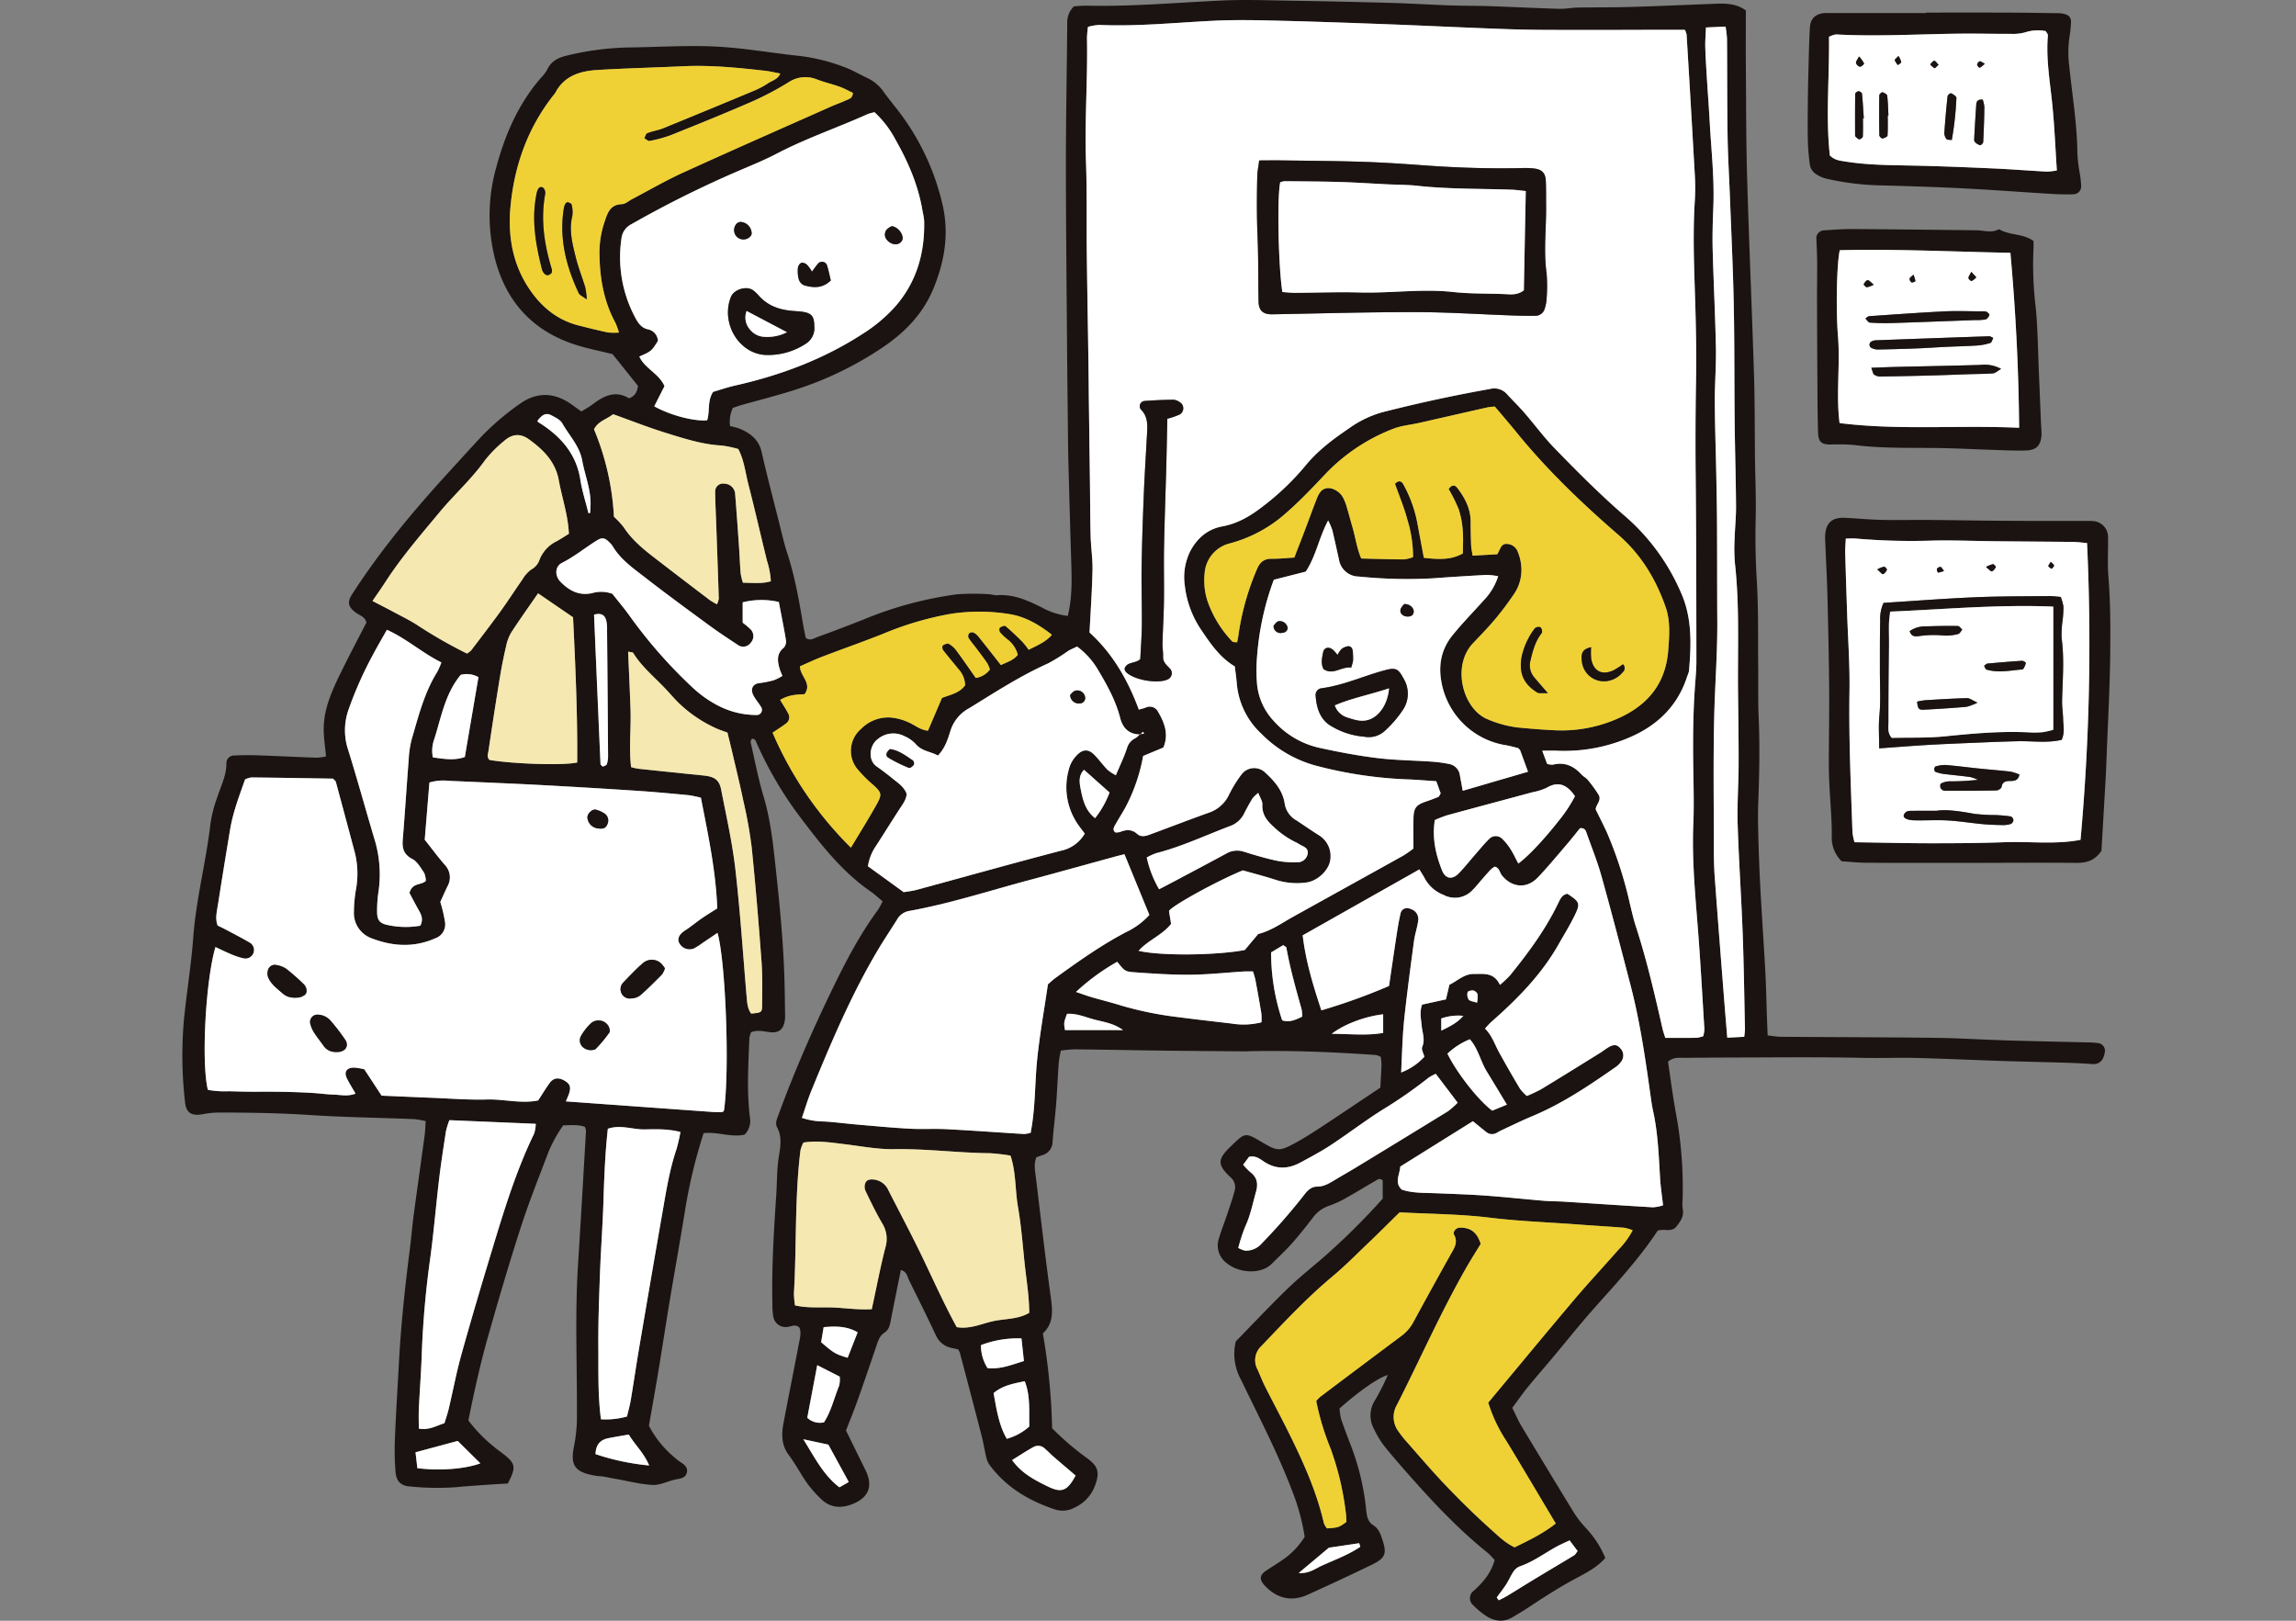
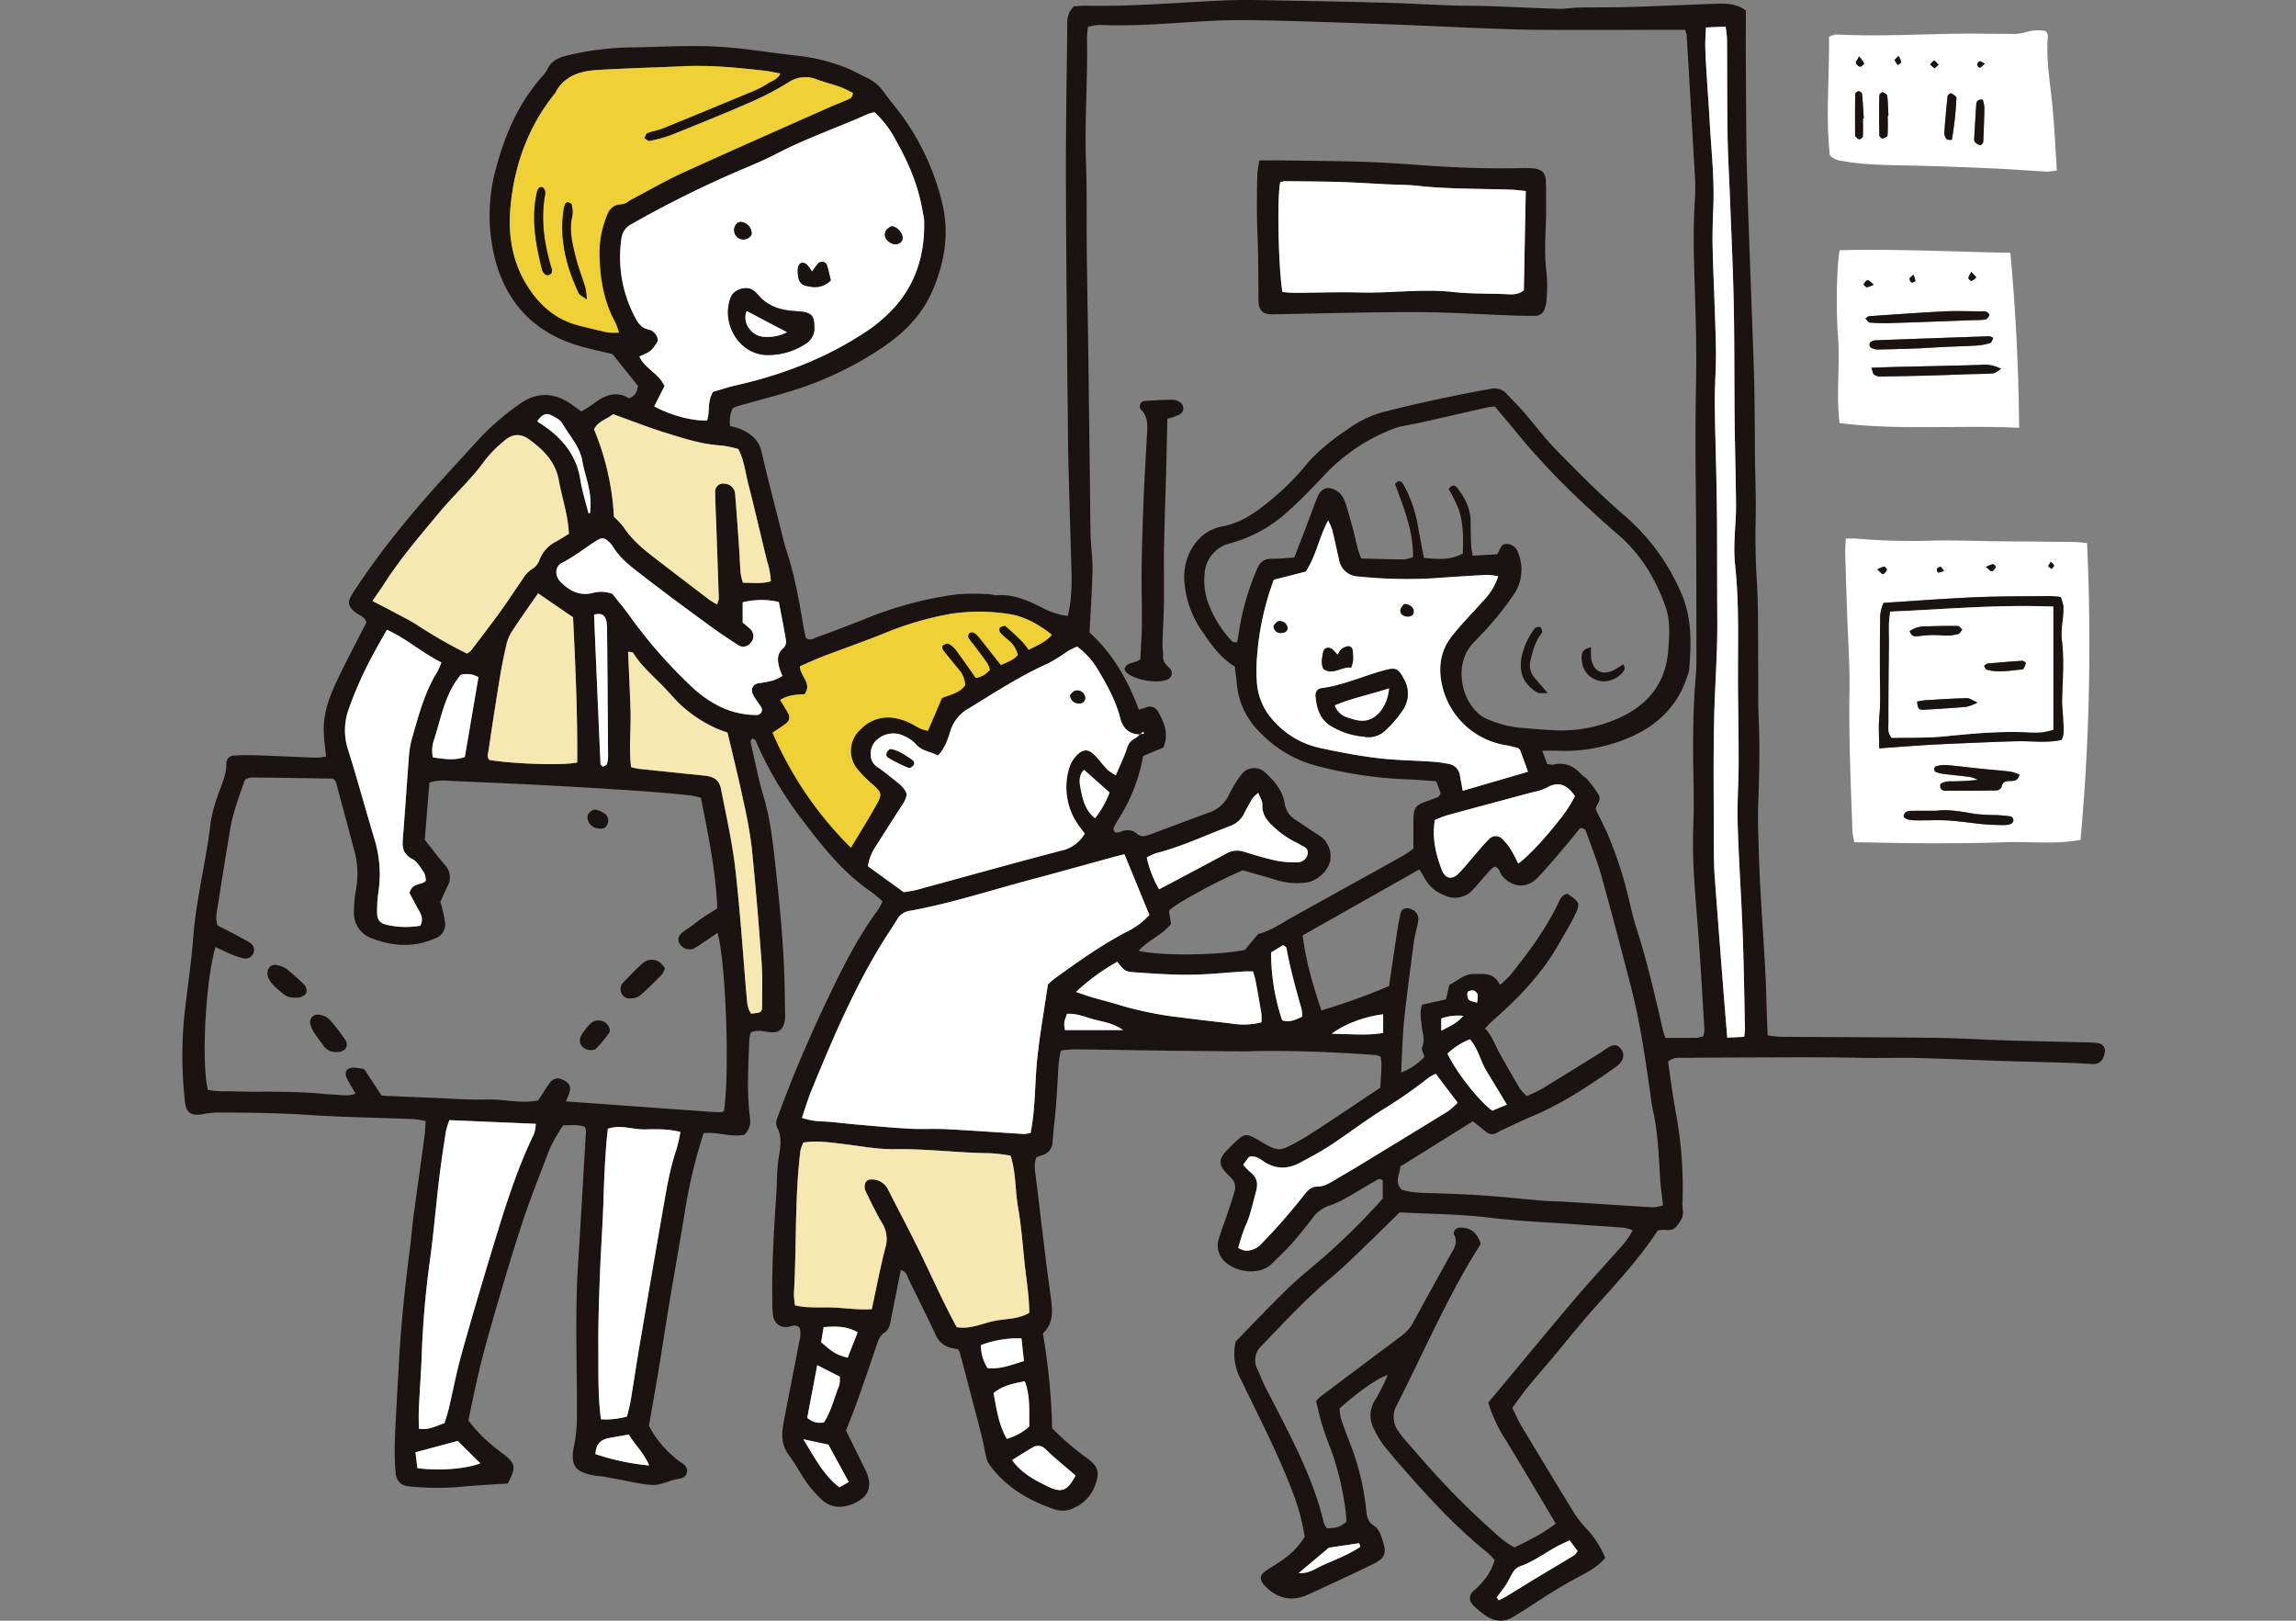
<svg xmlns="http://www.w3.org/2000/svg" width="680" height="480" viewBox="0 0 680 480">
  <rect x="0" y="0" width="680" height="480" fill="#808080" stroke="none" />
  <defs>
    <clipPath id="a">
      <path fill="#fff" stroke="#707070" d="M3321 4577h680v480h-680z" />
    </clipPath>
    <clipPath id="b">
      <path fill="none" d="M0 0h571.011v480H0z" />
    </clipPath>
  </defs>
  <g clip-path="url(#a)" transform="translate(-3321 -4577)">
    <g clip-path="url(#b)" transform="translate(3375 4577)">
      <path fill="#1a1311" d="M267.755 1.686c-1.3-.029-2.608.131-3.688.191a6.525 6.525 0 0 0-1.983 4.723c-.1 13.972-.4 27.942-.4 41.915 0 17.47.2 34.941.329 52.411.05 7.3.142 14.607.221 21.911.05 4.487.067 8.971.177 13.456q.375 14.712.832 29.424c.175 5.583.377 11.161-1 16.7a21.185 21.185 0 0 1-7.654-2.485c-4.179-2.094-8.418-4.01-13.292-3.648-.81.06-1.644-.291-2.468-.3a69.638 69.638 0 0 0-9.438.033 110.7 110.7 0 0 0-27.353 7.344q-6.939 2.769-13.972 5.311c-.995.362-2.054 1.238-3.421.256-.233-1.147-.527-2.431-.749-3.727-1.224-7.194-2.447-14.38-4.73-21.347-.982-2.995-1.667-6.089-2.439-9.15-1.746-6.932-3.571-13.847-5.151-20.819-.837-3.688-3.311-5.569-6.466-6.911a21.007 21.007 0 0 0-2.884-.776 9.372 9.372 0 0 1 .83-5.392c.928-.312 1.7-.61 2.489-.832 5.267-1.494 10.59-2.812 15.8-4.489a101.67 101.67 0 0 0 26.363-12.8c6.418-4.387 11.658-9.768 14.713-17.16 3.473-8.4 4.8-16.865 2.514-25.809a72.1 72.1 0 0 0-12.809-26.789c-1.43-1.84-2.905-3.646-4.277-5.525a12.375 12.375 0 0 0-4.8-4.22c-2.416-1.107-4.716-2.518-7.207-3.4a56.011 56.011 0 0 0-13.027-3.217c-8.264-.855-16.486-2.358-24.765-2.774-8.453-.422-16.954.154-25.435.256a83.972 83.972 0 0 0-18.736 2.42c-2.6.624-4.622 1.6-5.79 4.116a10.859 10.859 0 0 1-1.8 2.379c-6.7 7.7-10.661 16.753-13.285 26.506a52.272 52.272 0 0 0-.293 27.607c3.249 12.093 10.724 20.471 22.575 24.636 4.048 1.423 8.322 2.2 12.139 3.176l7.519 9.39c-.225 1.667-.745 2.988-2.668 3.686-3.925-2.416-7.413-.782-10.769 1.79-1.026.785-2.179 1.4-3.309 2.116-1.122-.8-2.058-1.473-3-2.141-5.055-3.6-10.3-3.673-15.242-.119a76.425 76.425 0 0 0-11.369 9.675c-3.165 3.392-6.283 6.845-9.423 10.274-10.459 11.415-20.386 23.268-28.8 36.31-1.561 2.416-1.359 3.736.922 5.5 1.138.882 2.8 1.192 3.232 3.015-2.466 4.8-5.036 9.646-7.45 14.565-2.641 5.382-5.192 10.844-5.2 17.013 0 2.616.435 5.232.691 8.077a16.067 16.067 0 0 1-2.782.364c-5.814-.2-11.623-.5-17.437-.7a81.286 81.286 0 0 0-6.982.056 2.237 2.237 0 0 0-2.306 2.212c.056 3.627-1.6 6.741-2.668 10.043a40.329 40.329 0 0 0-2.023 7.706c-1.3 11.4-4.285 22.525-5.136 34C2.622 285.838 1.29 293.894.476 302a121.25 121.25 0 0 0 .329 24.421c.325 3.174 1.906 4.145 5.163 3.577a25.8 25.8 0 0 1 4.4-.5c9.15-.006 18.288.125 27.435.728 10.268.678 20.571.8 30.858 1.211a25.833 25.833 0 0 1 3.409.6c-.11 1.59-.131 2.911-.306 4.214-1.07 7.9-2.2 15.8-3.257 23.707-.46 3.461-.728 6.944-1.174 10.407-1.421 11.057-2.591 22.136-3.188 33.272-.4 7.471-.88 14.94-1.182 22.415a80.2 80.2 0 0 0 .19 9.948c.225 2.664 1.588 4.035 4.1 4.214a79.382 79.382 0 0 0 13.908.233c3.463-.36 6.944-.549 10.42-.8 1.642-.117 3.29-.194 4.8-.279 2.564-4.888 2.364-5.933-1.534-8.917-.924-.708-1.877-1.384-2.759-2.143a43.277 43.277 0 0 1-7.363-7.621c1.661-8.328 3.484-16.6 5.789-24.752 3.076-10.867 6.254-21.714 9.727-32.46 2.454-7.585 5.429-15 8.26-22.465a41.844 41.844 0 0 1 4.3-7.721c2.329-.054 4.453-.266 6.4.427a4.375 4.375 0 0 1 .356 1.167c-.776 13.277-1.538 26.552-2.374 39.825-.92 14.634-.262 29.278-.316 43.917a44.8 44.8 0 0 1-.805 9.406c-1.317 6.1.254 8.066 6.564 9.061.658.1 1.332.094 1.987.2 1.307.216 2.6.5 3.91.724 3.6.635 7.184 1.594 10.807 1.763 2.181.1 4.4-1.107 6.636-1.588 1.486-.32 3.153-.372 3.486-2.218.277-1.544-.959-2.335-2.1-3.084a18.161 18.161 0 0 1-1.567-1.236 30.524 30.524 0 0 1-7.594-9.39c1.022-5.9 2.021-11.46 2.945-17.036 1.057-6.393 2.014-12.8 3.08-19.2 1.5-9.017 3.128-18.014 4.587-27.037a154.563 154.563 0 0 1 5.581-23.387c4.077-.5 8.152 1.344 12.135.429a5.682 5.682 0 0 0 1.642-4.664c-1.063-7.952-.518-15.935-.225-23.907a7.111 7.111 0 0 1 .524-1.771c1.983-.733 3.748-.227 5.554 0 2.655.335 4.033-.847 4.424-3.5a8.935 8.935 0 0 0 .083-1.492c-.067-3.991-.094-7.983-.235-11.972-.375-10.638-1.417-21.229-2.566-31.807-.77-7.092-1.517-14.182-3.59-21.089-1.573-5.24-2.589-10.649-3.808-15.991-.077-.335.229-.755.335-1.07 1.122.017 1.209.795 1.459 1.349a110.969 110.969 0 0 0 12.57 21.483c6.229 8.245 12.507 16.422 21.135 22.4 1.213.843 2.3 1.873 3.584 2.934a23.108 23.108 0 0 1-1.457 2.641c-5.448 7.411-9.654 15.541-13.639 23.782-5.792 11.983-11.121 24.171-15.7 36.677-.462 1.263-1.13 2.574-.452 3.842 1.455 2.716 1.028 5.561.566 8.305-.668 3.948-.572 7.921-.835 11.879-.708 10.624-1.359 21.254-1.13 31.913a22.526 22.526 0 0 0 .268 3.973 3.7 3.7 0 0 0 4.435 3c1.12-.162 2.193-.849 3.313.256.631 1.559.119 3.2-.183 4.795-1.482 7.839-3.074 15.66-4.545 23.5-.62 3.311-.639 6.505 1.59 9.467 1.994 2.647 3.525 5.638 5.434 8.355a35.393 35.393 0 0 0 3.956 4.483c2.822 2.836 6.158 3.022 9.675 1.55 4.709-1.969 5.9-5.386 3.588-10.035-1.91-3.856-3.8-7.723-5.735-11.654 1.136-2.932 2.343-5.85 3.4-8.822 1.948-5.477 3.825-10.982 5.688-16.488.487-1.438.953-2.816 2.341-3.7 1.215-.774 1.544-2.06 1.8-3.413.968-5.034 2-10.054 3.022-15.119 1.817.474 1.9 1.977 2.458 3.095 2.655 5.363 5.323 10.722 7.866 16.139a6.511 6.511 0 0 0 4.828 3.887l1.8.379a5.764 5.764 0 0 1 .535 1.034c2.16 8.2 4.327 16.392 6.437 24.6.574 2.233.918 4.524 1.478 6.761a6.226 6.226 0 0 0 1.122 2.171c4.913 6.474 11.606 10.351 19.169 12.867a7.38 7.38 0 0 0 5.814-.593 11.48 11.48 0 0 0 5.946-6.358c1.444-3.858 1.153-5.654-2.085-8.085a83.741 83.741 0 0 1-10.574-9.021 187.07 187.07 0 0 0-2.739-28.1c3.126-2.841 2.922-6.491 2.381-10.453-1.632-11.862-3-23.759-4.437-35.646-.237-1.952-.683-3.935.119-6.05.556-.2 1.155-.427 1.765-.629a4.154 4.154 0 0 0 3.055-4.068c.264-3.646.758-7.273 1.038-10.917.32-4.137.489-8.287.785-12.426a34.348 34.348 0 0 1 .628-3.567 39.066 39.066 0 0 1 4.044-.375c8.811.1 17.618.279 26.427.389 8.141.1 16.278.154 24.421.223.5 0 .995-.052 1.494-.062 12.316-.248 24.613.273 36.893 1.136a5.858 5.858 0 0 1 1.467.549 19.616 19.616 0 0 1 .214 2.437c-.067 2.146-.219 4.287-.35 6.682-6 4.008-11.652 7.816-17.344 11.562-2.5 1.642-5.013 3.269-7.633 4.7-4.92 2.682-5.444 2.612-10.074-.112-5.04-2.968-4.955-2.878-9.1 1.105-4 3.842-4.37 5.411-.166 9.321a3.855 3.855 0 0 1 1.14 4.079c-.585 2.25-1.365 4.447-2.1 6.653-.847 2.522-1.835 5-2.585 7.55a6.463 6.463 0 0 0 2.4 7.13c3.373 2.824 9.939 3.546 13.344.15 2-2 4.081-3.923 5.96-6.031 2.1-2.354 4.046-4.847 5.987-7.338a9.961 9.961 0 0 1 5.04-3.808 28.788 28.788 0 0 0 5.4-2.528c2.759-1.527 5.438-3.2 8.176-4.772.656-.379 1.359-1.026 2.27-.175v5.384a204.722 204.722 0 0 1-17.358 17.223c-3.642 3.155-7.436 6.158-10.89 9.508-5.238 5.082-10.243 10.409-15.271 15.554a15.808 15.808 0 0 0 1.488 11.246c.531 1.034 1.02 2.091 1.53 3.138 4.8 9.858 9.787 19.626 13.689 29.907a62.636 62.636 0 0 1 3.7 13.623 35.343 35.343 0 0 1-2.283 3.042 22.949 22.949 0 0 1-3.284 3.045c-1.869 1.376-3.865 2.581-5.8 3.862-2.027 1.34-2.139 2.651-.454 4.46 3.167 3.407 7.5 5.059 12.684 2.707 6.356-2.884 12.688-5.821 18.967-8.865 4.073-1.975 4.562-3.288 3.172-7.463-.524-1.567-1.068-3.224-2.574-4.164-1.8-1.124-2.042-2.843-2.225-4.726a73.387 73.387 0 0 0-4.481-18.856c-.993-2.647-2.042-5.273-2.934-7.954a16.626 16.626 0 0 1-.462-3.142c5.835-5.19 11.539-9.161 14.291-9.906a71.95 71.95 0 0 1-3.634 7.221 8.346 8.346 0 0 0-.368 8.946 26.98 26.98 0 0 0 2.807 4.678c2.491 3.113 5.124 6.118 7.764 9.107 7.167 8.11 14.59 15.955 23.062 22.744a21.3 21.3 0 0 1 2.01 2.108c-1.078 3.85-3.392 6.576-6.154 9.057a2.737 2.737 0 0 0-.154 4.352 22.85 22.85 0 0 0 3.423 2.886c2.655 1.867 5.463 2.3 8.372.524 1.419-.864 2.859-1.694 4.243-2.61 4.845-3.2 9.714-6.351 14.861-9.069 2.9-1.53 5.817-3.109 8.179-5.75a28.9 28.9 0 0 0-5.646-8.765 31.354 31.354 0 0 1-3.914-5.1q-7.67-12.561-15.254-25.177c-1.009-1.688-1.786-3.521-2.737-5.423 1.592-2.143 3-4.181 4.562-6.1 2.306-2.839 4.724-5.586 7.078-8.387 4.274-5.094 8.41-10.314 12.832-15.273 6.52-7.313 13.177-14.5 18.617-22.754a8.63 8.63 0 0 1 1.444-.21c1.484.027 3.045.387 4.139-1.051 1.107-1.461 2.208-2.9 1.831-4.961a13.4 13.4 0 0 1-.06-2.976 120.114 120.114 0 0 0-2.116-26.309c-.862-4.884-1.494-9.808-2.2-14.515 1.719-1.48 3.446-1.107 5.069-1.128 6.8-.087 13.606-.092 20.407-.119 10.8-.04 21.6-.11 32.4.129 5.149.114 10.305-.11 15.454.019 8.316.206 16.621.6 24.933.87 6.809.221 13.625.366 20.434.574 2.325.073 4.647.214 6.969.366 2.039.131 3.269-1.016 3.646-3.271a2.27 2.27 0 0 0-1.923-2.928 22.167 22.167 0 0 0-2.976-.21c-7.977-.2-15.956-.348-23.932-.587-7.148-.216-14.293-.681-21.441-.77-15.3-.189-30.6-.2-45.9-.31a34.228 34.228 0 0 1-3.629-.431c-.073-1.865-.148-3.5-.206-5.134-.154-4.462-.229-8.928-.466-13.383-.408-7.637-.947-15.267-1.373-22.9a540.74 540.74 0 0 1-.628-14.455c-.125-4.322-.273-8.653-.114-12.969.318-8.459.491-16.909.121-25.374-.216-4.978-.081-9.972-.135-14.959-.09-8.472.1-16.961-.408-25.408a215.742 215.742 0 0 1-.341-18.407c.148-5.964-.129-11.939-.2-17.908-.1-8.308-.035-16.619-.3-24.921-.614-19.431-1.472-38.868-2.035-58.309-.318-10.951-.283-21.911-.368-32.87-.048-5.461-.008-10.921-.008-16.53-3.149-2.347-6.805-2.077-10.447-1.933-7.979.314-15.953.666-23.932.9-5.149.15-10.3.085-15.45.181-1.817.033-3.634.422-5.442.368-6.8-.2-13.606-.554-20.411-.785-3.987-.135-7.979-.094-11.966-.233-5.808-.2-11.612-.576-17.421-.737Q342.783.434 327.566.192c-6.485-.106-12.98-.345-19.448-.05-13.45.614-26.875 1.84-40.364 1.544M88.27 433.389c-4.464 1.661-11.979 2.264-18.659 1.428l-.551-4.7 12.5-3.361c2.033 2.012 4.335 4.287 6.709 6.634m49.987.631a70.614 70.614 0 0 1-15.887-3.363c.1-2.71 1.321-4.208 3.74-4.7 1.942-.4 3.9-.7 6.12-1.093 1.769 2.995 4.483 5.413 6.027 9.159m9.257-98.761a50.9 50.9 0 0 1-1.147 5.03c-2.085 6.162-3.08 12.563-4.2 18.931q-3.521 20.1-6.913 40.212c-.862 5.067-1.594 10.156-2.445 15.223-.273 1.623-.735 3.215-1.122 4.861a23.069 23.069 0 0 1-7.71.82c-.947-7.167-.718-14.257-.77-21.312-.056-7.3.219-14.6.485-21.9.262-7.126.8-14.243 1.028-21.37s.5-14.234 1.3-21.462c3.769-1.284 7.338.258 10.907.2 3.388-.058 6.88-.2 10.58.768m-42.832-2.429a10.776 10.776 0 0 1-.466 2.853c-5.45 11.242-9.044 23.152-12.651 35.049-3.078 10.156-6.1 20.328-8.942 30.55-1.465 5.261-2.47 10.651-3.725 15.972-.339 1.432-.837 2.826-1.257 4.229-2.5.83-4.678 2.146-7.6 1.619 0-1.994-.079-3.967.015-5.931.264-5.631.708-11.256.88-16.89a281 281 0 0 1 2.568-28.246c1-7.567 1.634-15.183 2.539-22.763.568-4.774 1.309-9.527 2.037-14.28a24.3 24.3 0 0 1 1.016-3.244l25.582 1.082m86.655 95.013 6.043 11.067-2.768 1.577c-4.757-3.646-7.288-8.772-10.686-14.239l7.411 1.594m3.365-20.136a8.217 8.217 0 0 1-.171 2.687c-1.49 3.631-2.343 7.544-4.493 10.853a5.481 5.481 0 0 1-4.951-1.359l2.957-15.579 6.657 3.4m5.309-13.127a7177 7177 0 0 1-2.963 7.536c-3.571-1.059-4.091-1.367-7.854-4.607l.747-4.451c3.484-.31 6.78-.368 10.07 1.523m55.327 34.34c.891.743 1.677 1.609 2.553 2.37 2.123 1.842 4.27 3.654 6.678 5.71-2.5 4.626-4.139 5.24-8.3 3.2-3.871-1.892-7.694-3.862-10.514-7.787 2.171-1.34 4.2-2.68 6.312-3.854a2.814 2.814 0 0 1 3.273.356m-4.489-6.447a16.59 16.59 0 0 1-6.668 3.644c-2.414-4.175-3.038-8.824-3.912-13.533 2.726-2.293 5.908-2.818 9.234-3.521 1.709 4.426 1.24 8.857 1.346 13.41m-1.6-19.381c-3.606 1.093-6.93 2.506-10.778 2.081a12.408 12.408 0 0 1-1.942-6.8 30.568 30.568 0 0 1 12-1.981c.273 2.506.483 4.46.722 6.7m-53.3-64.253c4.947.583 9.916 1.577 14.859 1.494 9.506-.156 18.923 1.109 28.4 1.2a55.962 55.962 0 0 1 6.075.718c1.661 5 1.344 10.226 2.223 15.26.909 5.228 1.33 10.543 1.869 15.829.522 5.1 1.419 10.181 1.459 15.462-3.382 1.992-7.159 1.7-10.655 2.468s-6.9 2.443-10.826 1.775c-3.517-6.428-6.526-13.061-9.656-19.641-3.357-7.053-7.044-13.947-10.584-20.91a5.347 5.347 0 0 0-4.206-3.147c-1.016-.131-2.15-.071-2.608.97a3.089 3.089 0 0 0-.006 2.3c1.577 3.3 3.174 6.6 5.024 9.748a8.689 8.689 0 0 1 .9 7.1c-1.513 5.935-2.66 11.96-4.025 18.263-3.76.241-7.506-.314-11.256-.493s-7.577.268-11.477-.635a24.377 24.377 0 0 1-.323-3.569c.826-14.1.2-28.265 1.931-42.318a10.741 10.741 0 0 1 .88-2.339c4.118-.651 8.052-.008 12 .458M348.881 458.1c-3.494 2.366-7.488 3.823-11.3 5.546-2 .9-3.879 2.445-6.942 2.229 2.9-2.437 5.409-4.541 8.94-7.5l8.978-1.334Zm64.363 1.269c-.435.545-.649 1.024-1.018 1.249-3.8 2.312-7.638 4.57-11.442 6.87-2.826 1.706-5.623 3.469-8.445 5.18-.785.477-1.627.859-2.445 1.286-.206-.279-.412-.558-.622-.839.955-1.309 1.969-2.578 2.843-3.937.8-1.244 1.363-2.649 2.208-3.862a4.1 4.1 0 0 1 1.9-1.453c3.948-1.369 7.255-3.887 10.869-5.852 1.147-.622 2.354-1.132 3.767-1.806.843 1.12 1.6 2.123 2.381 3.165m-25.959-98.73c8.763 1.076 17.55 1.359 26.323 2.029 4.472.341 8.953.591 13.427.947a13.215 13.215 0 0 1 2.512.751 24.12 24.12 0 0 1-4.22 5.752c-4.376 5-8.924 9.86-13.217 14.936-8.472 10.016-16.819 20.14-25.333 30.354a44.1 44.1 0 0 0 5.3 11.246c4.915 8.064 9.706 16.205 14.688 24.556-3.821 3.018-7.937 4.984-12.18 7.053-2.778-1.288-4.926-3.44-7.1-5.388-4.574-4.089-8.957-8.405-13.2-12.836-4.131-4.314-8-8.882-11.956-13.358a30.332 30.332 0 0 1-2.131-2.73 7.1 7.1 0 0 1-.431-7.943c6.915-13.621 13.069-27.628 20.69-40.891 1.317-2.291 2.741-4.52 4.081-6.713-.637-2.056-1.615-3.577-3.373-4.36a7.04 7.04 0 0 0-2.88-.452c-1.03.012-2.089 1.232-1.64 2.06 1.29 2.383-.019 4.1-1.072 5.981q-5.456 9.792-10.817 19.633a12.31 12.31 0 0 1-3.436 4.183q-12.159 9.081-24.28 18.213a12.4 12.4 0 0 0-1.213 1.261 76.2 76.2 0 0 0 4.256 14.093 84.974 84.974 0 0 1 4.543 19.362c.108.812.1 1.64.139 2.356-2.225 1.6-2.216 1.657-5.754 1.919a5.756 5.756 0 0 1-.92-1.569c-2.225-9.617-6.289-18.513-10.657-27.285-2.218-4.453-4.574-8.836-6.811-13.279-.822-1.629-1.451-3.355-2.216-5.011a5.678 5.678 0 0 1 1.172-6.855c6.761-7.084 13.431-14.253 20.981-20.55 3.815-3.18 7.313-6.743 10.911-10.178 2.88-2.751 5.7-5.571 9.059-8.87 8.863.481 17.874.5 26.758 1.584M176.665 178.293c.72 3.781 1.482 7.508 2.1 11.261a2.777 2.777 0 0 1-.587 2.237c-2.237 1.8-1.952 3.979-1.278 6.283.185.628.477 1.226.824 2.1a14.491 14.491 0 0 1-2.543 1.29 30.611 30.611 0 0 1-4.4.864c-1.6.208-2.784 1.548-1.58 3.754.633 1.159 1.534 2.171 2.208 3.309a1.531 1.531 0 0 1-1.461 2.366 24.8 24.8 0 0 1-10.6-2.439 33.579 33.579 0 0 1-8.539-5.987 142.759 142.759 0 0 1-18.072-20.567c-1.7-2.424-3.636-4.684-5.375-6.9a9.614 9.614 0 0 0-6.048-.181c-3.871.816-6.805-.782-9.354-3.43-1.7-1.763-1.619-4.5.491-5.559 3.744-1.883 6.932-4.558 10.47-6.718 1.453-.884 2.312-.649 3.519.61a6.419 6.419 0 0 1 .986 1.122c2.339 3.985 6.077 6.559 9.594 9.292 6.162 4.789 12.461 9.4 18.754 14.02 2.809 2.06 5.717 3.989 8.628 5.9a2.734 2.734 0 0 0 3.975-.6 2.861 2.861 0 0 0-.177-4.031 28.22 28.22 0 0 0-2.243-1.883v-6.014a22.805 22.805 0 0 1 10.709-.1m-85.984 44.026c1.078-7.23 2.183-14.453 3.361-21.666a140.54 140.54 0 0 1 1.848-9.275 13.058 13.058 0 0 1 1.565-4.118c2.526-3.892 5.23-7.667 7.9-11.542 3.373 2.312 6.6 4.52 10.364 7.1.7 14.237 1.34 28.642 1.232 42.99-3.844.939-18.565.474-25.945-.724-.922-.816-.464-1.863-.327-2.77m-16.486 2a10.127 10.127 0 0 1 .464-5.546c2.052-6.445 3.144-13.273 7.787-18.9a7.026 7.026 0 0 1 5.257.678c-1.334 7.806-2.664 15.606-4.035 23.639-3.092 1.147-6.283.556-9.473.131m49.662 1.981c-.656-14.7-1.282-29.395-1.917-44.26 2.327-.651 3.2.3 3.6 1.679a11.157 11.157 0 0 1 .254 2.955q.172 18.636.3 37.272a7.22 7.22 0 0 1-.379 2.4c-.117.333-.747.483-1.151.72-.3-.312-.693-.533-.7-.77m19.375-98.08c5.377 1.659 10.755 3.425 16.469 3.731a32.649 32.649 0 0 1 4.943 1.03c1.746 3.307 2.1 6.99 3 10.486 1.948 7.558 3.659 15.175 5.544 22.75a24.085 24.085 0 0 1 1.107 5.935c-2.722.81-5.361.447-8.266.433a17.144 17.144 0 0 1-.674-2.745c-.223-2.651-.306-5.315-.489-7.97-.356-5.138-.716-10.278-1.134-15.412a3.249 3.249 0 0 0-3.167-3.2 2.32 2.32 0 0 0-2.759 2.168c.019 3.323.2 6.647.318 9.968.258 7.313.524 14.624.753 21.936a6.342 6.342 0 0 1-.533 1.652 22.278 22.278 0 0 1-2.183-1.288q-7.941-6.034-15.845-12.12c-3.557-2.743-7.065-5.529-9.565-9.377a26.111 26.111 0 0 0-2.93-3.157 77.727 77.727 0 0 0-5.9-25.89c1.253-2.483 3.9-3.005 5.64-4.474 5.367 1.919 10.453 3.937 15.666 5.546m-17.169-29.752c-2.926-.618-5.829-1.342-8.728-2.081-6.468-1.646-11.2-5.669-14.782-11.123-4.78-7.271-6.137-15.489-5.375-23.893 1.118-12.293 5.149-23.637 12.955-33.426a2.568 2.568 0 0 0 .308-.391c2.6-5.067 7.3-6.495 12.4-6.811 8.449-.527 16.919-.705 25.376-1.113 8.172-.391 16.27.422 24.363 1.332 1.465.164 2.909.524 4.512.822-.741 1.75-2.339 2.042-3.521 2.816a24.541 24.541 0 0 1-3.937 2.143q-13.568 5.663-27.177 11.222c-1.525.62-3.209.857-4.747 1.455-.433.169-.612.991-.907 1.511.527.289 1.124.907 1.569.814a37.426 37.426 0 0 0 6.233-1.684c8.016-3.213 16.028-6.445 23.943-9.9a87.914 87.914 0 0 0 11.021-5.808 9 9 0 0 1 8.516-.768c2.173.818 4.453 1.344 6.639 2.129 1.367.491 2.651 1.222 3.867 1.794-.069 1.646-1.167 1.811-1.979 2.181-1.507.7-3.082 1.238-4.6 1.912-14.578 6.482-29.185 12.9-43.7 19.518-5.134 2.341-10.033 5.2-15.04 7.816-1.03.539-2.048 1.5-3.1 1.534-3.475.121-4.239 2.581-5.1 5.169a28.381 28.381 0 0 0-1.534 9.3c.069 7.23 1.215 14.218 4.734 20.669a20.912 20.912 0 0 1 1.041 2.884 17.531 17.531 0 0 1-3.249-.031m13.712 21.878c1.009-1.994 2.031-4.01 3.032-5.985-1.679-3.769-5.829-5.2-7.459-8.757 3.588-1.58 3.588-1.58 5.511-4.626a3.649 3.649 0 0 0-3.015-3.44c-1.783-.4-2.78-1.744-3.584-3.238a37.821 37.821 0 0 1-4.206-23.639 5.4 5.4 0 0 1 2.959-4.258 317.159 317.159 0 0 1 31.655-15.748c3.812-1.644 7.681-3.2 11.354-5.121 8.707-4.553 18.016-7.7 26.946-11.721a13.514 13.514 0 0 1 2.03-.554 30.172 30.172 0 0 1 6.279 8.239c3.8 6.682 6.79 13.689 8 21.352a19.308 19.308 0 0 1 .416 2.449c.254 9.475-2.143 18.086-8.445 25.372a45.39 45.39 0 0 1-9.891 8.3c-11.6 7.5-24.282 12.218-37.678 15.237-2.25.508-4.439 1.272-6.491 1.869-1.779 2.755-.9 5.779-1.765 8.426-4 .316-10.9-1.486-15.654-4.145m-34.329 4.707a1.7 1.7 0 0 1-.291-.375c1.5-1.992 2.622-2.5 4.233-1.632 1.149.618 2.558 1.284 3.142 2.327 2.052 3.644 5.117 6.668 5.925 11.109.791 4.36 2.589 8.534 2.447 13.084-.023.782-.079 1.567-.119 2.35l-.5.075c-.818-3.311-1.875-6.582-2.406-9.939-1.18-7.45-5.552-12.522-11.6-16.478-.275-.179-.568-.329-.832-.52M62.654 181.29c-1.881-1.018-3.794-1.979-6.339-3.3 1.523-2.237 2.664-3.842 3.731-5.494 4.793-7.421 10.561-14.085 16.189-20.858 4.351-5.238 9.477-9.783 13.444-15.381a36.414 36.414 0 0 1 5.615-5.654c2.318-2.083 4.778-2.341 7.3-.537 4.256 3.051 7.9 6.62 8.9 12.141.945 5.209 2.737 10.26 3 15.881-1.19.728-2.418 1.544-3.706 2.252a10.154 10.154 0 0 0-4.965 5.371 5.159 5.159 0 0 1-2.46 2.949 9.245 9.245 0 0 0-2.612 2.928c-2.2 3.126-4.262 6.358-6.505 9.454-2.826 3.906-5.769 7.727-8.688 11.564a6.4 6.4 0 0 1-1.244.955 140.443 140.443 0 0 1-14.276-8.137c-2.325-1.577-4.9-2.791-7.377-4.133m-13.538 40.842a18.34 18.34 0 0 1 .008-11.7 111.38 111.38 0 0 1 7.244-16.374c1.3-2.474 2.724-4.882 4.214-7.538 5.846 2.633 10.432 6.84 16.132 9.66a20.865 20.865 0 0 1-1.215 2.812c-3.848 6.156-5.561 13.119-7.567 19.959a29.184 29.184 0 0 0-.884 5.906c-.62 7.948-1.118 15.9-1.767 23.849-.21 2.566.285 4.364 2.843 5.7 1.484.776 2.47 2.614 3.5 4.1a6.569 6.569 0 0 1 .493 2.372c-1.367 1.388-3.933.391-4.851 3.571.814 1.519 1.788 3.428 2.851 5.284.78 1.365 1.263 2.71.36 4.426a25.053 25.053 0 0 1-9.687-.21c-2.343-.483-3.09-1.459-3.107-3.831a37.791 37.791 0 0 1 .4-5.96 35.584 35.584 0 0 0-1.221-15.759c-2.618-8.743-5.028-17.552-7.746-26.265M160.439 328.9c-.142.162-.227.318-.358.389a1.06 1.06 0 0 1-.487.09c-.828-.008-1.661.006-2.485-.054-14.4-1.03-28.789-2.073-43.5-3.134.387-.951.733-1.659.966-2.4.589-1.885.229-2.811-1.373-3.748-1.746-1.02-3.278-.841-4.389.691-1.17 1.611-2.2 3.323-3.411 5.173-5.042 1.051-10.141-.429-15.254-.279-5.309.156-10.636-.283-15.955-.491-5.136-.2-10.272-.437-15.163-.647l-5.13-7.805a18.943 18.943 0 0 0-2.963-.5c-2.252-.029-3.14 1.251-2.2 3.165.71 1.455 1.59 2.826 2.572 4.541-2.37.922-4.491.341-6.549.285-1.987-.052-3.969-.343-5.958-.47a202.7 202.7 0 0 0-6.476-.291c-1.994-.06-3.991-.079-5.987-.092-2.16-.012-4.318.025-6.478 0-1.994-.019-3.985-.079-5.979-.137a27.793 27.793 0 0 1-6.312-.414c-1.977-7.979-.689-32.367 2.248-42.291 1.507.7 2.961 1.426 4.462 2.048a20.086 20.086 0 0 0 3.738 1.269 2.538 2.538 0 0 0 1.833-4.707c-2.291-1.346-4.666-2.551-7.011-3.8-.735-.391-1.488-.737-2.374-1.172-.8-2.05-.225-4.179.1-6.268 1.151-7.388 2.36-14.765 3.581-22.14.847-5.1 2.689-9.91 4.435-14.863a6.4 6.4 0 0 1 1.867-.6c8.127.087 16.253.229 24.194.354.4.452.747.664.824.949q2.866 10.573 5.681 21.162A26 26 0 0 1 51.4 263.6a40.384 40.384 0 0 0-.576 6.443 7.934 7.934 0 0 0 5.2 7.831c6.218 2.406 12.52 2.834 18.869.025a4.353 4.353 0 0 0 2.932-4.655 40.812 40.812 0 0 0-1.421-6.114c.581-1.272 1.3-2.943 2.094-4.576a5.35 5.35 0 0 0-.78-6.445c-1.965-2.252-3.744-4.666-5.927-7.415l1.388-16.946a14.629 14.629 0 0 1 5.625-.51c9.13.425 18.263.776 27.389 1.259q14.434.765 28.856 1.731c4.974.327 9.939.8 14.9 1.269a34.35 34.35 0 0 1 3.634.751c2.1 10.792 4.422 21.472 4.845 32.791-1.373.874-2.916 1.8-4.4 2.814-1.371.939-2.674 1.979-4.019 2.959-.537.391-1.124.716-1.648 1.122-1.384 1.076-1.786 2.293-1.167 3.4a3.444 3.444 0 0 0 4.264 1.594 20.471 20.471 0 0 0 2.524-1.594c1.5-1 2.986-2.012 4.53-3.057 2.474 8.8 3.609 40.955 1.925 52.622m2.483-105.845c1.09 4.687 2.243 9.363 3.219 14.074a136.616 136.616 0 0 1 2.472 13.706c1.149 11.231 2.073 22.49 2.911 33.751.318 4.3.212 8.636.191 12.955-.012 2.341-.133 2.354-3.251 2.651-1.095-1.48-1.19-3.29-1.344-5.084-1.08-12.574-1.9-25.177-3.334-37.707-.907-7.9-2.685-15.7-4.2-23.514-.572-2.957-1.977-3.885-5.253-4.216q-9.652-.977-19.3-2a19.964 19.964 0 0 1-2.123-.474c-.691-5.679.021-11.319-.169-16.938s-.46-11.265-.71-17.273c.918.214 1.376.183 1.488.366 2.381 3.879 5.839 6.782 8.959 9.993 1.5 1.538 2.884 3.182 4.391 4.712a39.223 39.223 0 0 0 10.98 7.527c1.036.506 2.16.837 3.6 1.384.468 1.933.988 4.006 1.471 6.089m11.9-6.048c1.446-.982 2.695-1.758 3.86-2.643a2.243 2.243 0 0 0 .755-3.076c-.683-1.294-1.492-2.52-2.366-3.973 2.406-1.5 4.866-1.627 7.2-1.7 2.383-3.257-1.29-5.24-1.349-8.266 2.1-.912 4.293-1.965 6.562-2.832 6.052-2.316 12.174-4.451 18.195-6.849a94.089 94.089 0 0 1 19.955-5.869 55.827 55.827 0 0 1 17.352.087c4.6.712 8.718 3.088 12.565 6.12-1.869 2.183-4.316 3.126-6.878 4.435a24.727 24.727 0 0 0-1.835-2.333c-1.634-1.625-3.292-3.23-5.053-4.712-.256-.216-1.215.171-1.663.518-.216.169-.187 1.038.05 1.334a17.573 17.573 0 0 0 2.146 2.071 8.234 8.234 0 0 1 3.138 4.62c-1.307 1.667-3.367 2.218-5 3.034-2.312-2.936-4.439-5.673-6.614-8.372a4.562 4.562 0 0 0-1.5-1.255 1.368 1.368 0 0 0-1.278.2 1.432 1.432 0 0 0-.237 1.332c.705 1.113 1.586 2.119 2.379 3.178 1.095 1.463 2.208 2.913 3.236 4.42a9.034 9.034 0 0 1 .737 1.835 6.426 6.426 0 0 1-4.17 2.476c-1.979-2.807-3.842-5.527-5.8-8.17a6.8 6.8 0 0 0-2.206-1.935c-.412-.216-1.261.144-1.756.474-.21.142-.206 1.028.023 1.328 1.519 1.969 3.134 3.862 4.7 5.8a7.253 7.253 0 0 1 1.883 4.657c-1.571 2.287-4.287 2.768-6.863 3.773l-4.145 9.7c-2.287-.235-3.827-1.638-5.586-2.4a16.086 16.086 0 0 0-5.717-1.527 11.332 11.332 0 0 0-8.539 3.415 8.522 8.522 0 0 0-1.188 11.714 39.006 39.006 0 0 0 4.905 4.924c2.322 2.189 2.578 2.705.993 5.565-2.337 4.212-4.905 8.293-7.687 12.952a107.59 107.59 0 0 1-23.189-34.038m28.23 39.548a14.369 14.369 0 0 1 2.489-6.17c2.329-3.636 4.61-7.3 6.972-10.915.914-1.392 1.912-2.71 2.008-4.362-.8-2.108-2.52-3.2-4.054-4.443s-3.13-2.479-4.764-3.617c-2.859-1.987-2.139-6.424.273-8.164a7.164 7.164 0 0 1 7.931-.839 9.87 9.87 0 0 1 3.244 2.252c1.825 2.216 4.474 2.25 6.632 3.473 2.218-2.341 2.955-4.955 3.731-7.421a11.557 11.557 0 0 1 5.54-6.618c7.637-4.689 15.133-9.594 23.36-13.254a55.353 55.353 0 0 0 5.91-3.675c.828-.5 1.746-.868 2.674-1.319a23.319 23.319 0 0 1 6.331 7.115c2.63 4.435 5.128 8.946 6.416 14 .783 3.059 2.587 4.818 5.783 4.922.031-.029.06-.062.092-.089.075-.008.144-.017.219-.027.221-.225.439-.452.66-.678.121.185.241.368.358.551l-1.022.129-.125.129c-.064 0-.119-.012-.179-.015a6.426 6.426 0 0 1-1.274 1.107 4.609 4.609 0 0 0-2.46 2.889c-.855 2.641-2.094 5.159-3.317 8.081a13.611 13.611 0 0 1-2.462-1.61c-1.386-1.428-2.553-3.065-3.952-4.481-1.75-1.767-3.44-1.659-5.159.15a9.183 9.183 0 0 0-2.389 4.279 19.389 19.389 0 0 0 2.99 16.59c.572.805 1.184 1.582 1.754 2.341a10.587 10.587 0 0 1-7.076 5.076c-14.291 3.742-28.515 7.729-42.772 11.6-1.107.3-2.27.412-3.775.674-3.432-2.487-7.036-5.1-10.6-7.675m71.557-21.849a27.565 27.565 0 0 1-4.283 7.6c-2.947-2.3-3.661-5.527-4.287-8.724-.375-1.9-.637-3.921 1.016-5.6 2.476 2.2 4.895 4.354 7.554 6.722m34.543 18.1c-5.24 2.845-10.513 5.621-15.774 8.418-1.3.693-2.614 1.365-4.1 2.141a32.078 32.078 0 0 1-3.654-9.413 17.543 17.543 0 0 1 2.784-1.274c7.563-1.935 14.6-5.282 21.861-8.022a7.454 7.454 0 0 0 4.264-3.86 61.066 61.066 0 0 1 2.41-4.345 11.054 11.054 0 0 1 1.7-1.629c.52 1.388 1.274 2.433 1.219 3.434-.148 2.809 1.23 4.682 3.14 6.426a26.3 26.3 0 0 0 6.88 4.828c.6.271 1.136.68 1.736.964.936.443 1.8.964 1.7 2.154a3.071 3.071 0 0 1-2.5 2.71 28.349 28.349 0 0 1-6.378-.354c-3.4-.708-6.747-1.7-10.064-2.741a6.334 6.334 0 0 0-5.23.564m-55.96 60.8c-.751 7.228-.5 14.553-1.956 21.9a9.276 9.276 0 0 1-1.981.331c-7.627-.462-15.25-1.028-22.881-1.426-3.644-.189-7.313.058-10.957-.142-5.136-.279-10.262-.77-15.387-1.209-3.3-.283-6.6-.724-9.9-.928a21.081 21.081 0 0 1-6.628-1.076c.966-2.8 1.752-5.5 2.812-8.083 5.927-14.443 11.991-28.825 20.059-42.248 1.713-2.845 3.571-5.6 5.33-8.422a5.06 5.06 0 0 1 3.527-2.516c11.956-2.152 23.5-5.91 35.2-9.042 8.661-2.318 17.3-4.728 25.947-7.094.789-.216 1.588-.4 2.651-.666 2.485 6.056 4.92 11.987 7.382 17.978a21.937 21.937 0 0 1-6.853 5.063c-7.392 3.856-14.151 8.678-20.888 13.537-.936.676-1.767 1.5-2.308 1.96-1.118 7.629-2.412 14.825-3.167 22.08m78.479-12.52c-1.861.847-3.561 1.813-5.929 1.1a63.183 63.183 0 0 1-3.288-20.13c1.2-.722 2.435-1.461 3.594-2.154.452.352.893.518.936.755 1.1 6.2 2.83 12.249 4.52 18.307a11.491 11.491 0 0 1 .167 2.119m23.974-.689v5.509c-4.949.857-9.694.293-15.237.264 3.84-2.938 9.97-5.171 15.237-5.773m-73.5-12.438c5.452.385 10.926.76 16.384.712 5.292-.044 10.578-.631 15.868-.959.816-.052 1.636-.008 2.716-.008.243.882.566 1.786.741 2.718q.921 4.882 1.731 9.779a16.81 16.81 0 0 1 .019 2.564 21.472 21.472 0 0 1-8.9.358c-5.1-.6-10.2-1.167-15.29-1.836a103.694 103.694 0 0 1-17.51-3.534c-2.845-.889-5.746-1.6-8.607-2.431-1.376-.4-2.722-.909-4.614-1.55a63.376 63.376 0 0 1 12.212-8.932c2.218 2.728 2.206 2.905 5.253 3.12m-3.544 17.1h-17.2c-.337-2.15-.364-2.156.6-4.786 2.936-.239 5.65 1.072 8.449 1.767 2.66.66 5.459 1.086 8.145 3.02m62.933 44.281c-1.7 1.024-3.332 2.1-5.488 2.1-1.563 0-2.678.991-3.661 2.26-2.131 2.757-4.387 5.427-6.68 8.058-1.962 2.254-4.021 4.422-6.085 6.584a6.1 6.1 0 0 1-4.9 2.048 7.632 7.632 0 0 1-1.983-.8 50.2 50.2 0 0 1 2.027-6.266c1.58-3.351 2.248-6.936 3.238-10.449.66-2.354.283-4.212-1.709-5.735a20.475 20.475 0 0 1-2.116-2.185l1.736-2.341c1.894-.437 3.111.527 4.333 1.353 3.552 2.4 7.188 2.331 10.84.36 3.067-1.657 6.166-3.294 9.069-5.209 5.669-3.733 11.046-7.925 16.854-11.41a137.859 137.859 0 0 0 12.2-8.602 15.587 15.587 0 0 1 2.027-1.076c2.123 2.8 4.2 5.534 6.487 8.553a23.45 23.45 0 0 1-2.951 2.6q-13.357 8.241-26.785 16.365c-2.131 1.3-4.3 2.529-6.437 3.81m33.145-37.3a21.19 21.19 0 0 1 6.647-4.256c2.47 2.784 3.138 6.493 5.009 9.54 1.9 3.095 3.769 6.206 5.956 9.823-1.783.733-3.122 1.28-4.345 1.779-4.1-3.04-10.491-11.182-13.267-16.886m60.032 11.581c.256 1.808.485 3.629.878 5.411 1.44 6.53 1.669 13.179 2.064 19.816.16 2.626.564 5.236.884 8.116a12.564 12.564 0 0 1-2.953.591c-8.795-.516-17.581-1.12-26.371-1.675-1.987-.127-3.991-.1-5.975-.262-5.794-.487-11.575-1.118-17.371-1.536-4.8-.348-9.625-.5-14.443-.693-3.48-.144-6.99.025-10.27-1.072-2.287-2.156-.587-4.4-.452-6.836 7.094-4.424 14.239-8.884 21.518-13.425 1.467 1.19 2.732 2.225 4.01 3.246a2.682 2.682 0 0 0 2.822.31c.456-.179.851-.5 1.3-.712 3.159-1.463 6.281-3.007 9.488-4.349 8.965-3.746 16.944-9.142 24.85-14.661a6.98 6.98 0 0 0 1.4-1.415 3.029 3.029 0 0 0-.256-4.079c-.911-1.074-1.952-1.153-3.536-.191-.851.516-1.632 1.147-2.479 1.671-5.789 3.588-11.571 7.186-17.389 10.715a45.039 45.039 0 0 1-4.225 1.992 13.771 13.771 0 0 1-2.031-2.143q-3.19-5.344-6.2-10.794c-1.274-2.308-2.046-4.9-4.17-7.04.653-.687 1.263-1.43 1.977-2.056 7.648-6.72 14.738-13.92 19.812-22.871 1.636-2.884 3.394-5.708 4.834-8.688 1.669-3.452 1.409-3.9-2.206-6.291-1.513.237-2.069 1.4-2.66 2.637-3.754 7.852-8.89 14.8-14.338 21.529a34.029 34.029 0 0 1-2.988 2.816c-1.848-3.823-4.78-3.188-7.629-3.238-2.97-.052-4.818 1.981-7.346 3.2-.314 1.351-.649 2.766-1.018 4.327l-7.073 1.555c-.795 2.3-.291 4.3-.121 6.233.187 2.11 1.107 4.11.156 6.328-.3.708.387 1.844.647 2.868a17.747 17.747 0 0 1-6.876 4.664c.275-5.889.4-11.319 1-16.713.826-7.425 1.8-14.836 2.8-22.24.264-1.96.947-3.862 1.217-5.823a3.105 3.105 0 0 0-2.052-3.594c-1.453-.656-2.811-.181-3.153 1.282-.487 2.1-.837 4.237-1.165 6.372-.776 5.084-1.511 10.178-2.237 15.1a177.607 177.607 0 0 1-20.045 7.219c-2.364-7.163-4.6-14.372-5.529-22.215a138883.61 138883.61 0 0 0 34.552-19.531c.651 1.082 1.194 1.881 1.634 2.735a10.686 10.686 0 0 0 5.529 4.809 7.116 7.116 0 0 0 8.647-1.488c.951-.924 1.763-1.994 2.639-2.993s1.744-2.008 2.653-2.978a8.847 8.847 0 0 1 1.184-.9c1.417.291 1.467 1.679 2.123 2.529 2.583 3.334 7.09 4.468 10.747.608 2.97-3.132 5.727-6.474 8.539-9.754 1.4-1.627 2.714-3.323 3.889-4.772 1.53-.129 1.717.8 1.973 1.53 1.5 4.22 3.188 8.4 4.391 12.7 2.991 10.722 5.8 21.5 8.6 32.271 2.724 10.468 4.3 21.152 5.8 31.846m-61.857-18.388v-3.6a14.964 14.964 0 0 1 6.52-.778c-1.811 2.089-3.8 3.034-6.52 4.381m10.595-8.274c-1.051-.36-2.029-.416-2.481-.934a2.793 2.793 0 0 1-.306-2.2c.071-.3 1.136-.591 1.677-.489a1.881 1.881 0 0 1 1.269 1.122 8.689 8.689 0 0 1-.16 2.5m5.977-132.817-7.284.416c-.175-1.17-.4-2.11-.443-3.059a153.27 153.27 0 0 1-.148-6.98c0-3.862-1.681-7.053-3.937-10.006-.751-.982-1.646-1.022-2.58.32a47.927 47.927 0 0 1 2.96 5.93 26.106 26.106 0 0 1 1.211 6.331c.2 2.3.044 4.63.044 6.807-3.072 1.646-5.916 1.956-11.558 1.288-.645-3.444-1.313-7-1.973-10.557a38.56 38.56 0 0 0-4.081-11.167c-.587-1.093-1.44-1.284-2.493-.191 1.232 3.5 2.712 7 3.671 10.645a36.975 36.975 0 0 1 1.671 11.077 11.39 11.39 0 0 1-2.712.666c-4.143-.019-8.291-.16-12.632-.262-1.257-2.953-1.677-6.073-2.531-9.059-.641-2.235-1.238-4.485-1.906-6.711a13.413 13.413 0 0 0-.959-2.3c-.9-1.731-3.194-3.072-4.888-2.745-1.673.323-2.352 1.75-2.9 3.142-1.215 3.088-2.339 6.216-3.519 9.321-1 2.622-2.019 5.236-3.113 8.066-2.327.135-4.462.379-6.589.35-2.318-.033-3.575.92-4.476 3.095a76.265 76.265 0 0 0-5.497 19.629c-.085.649-.241 1.29-.381 2.046-.551-.094-1.2-.006-1.444-.279a32.806 32.806 0 0 1-7.415-12.243 19.878 19.878 0 0 1-.758-7.873 9.806 9.806 0 0 1 7.5-8.926 40.683 40.683 0 0 0 16.492-8.867c4.139-3.6 7.906-7.565 11.666-11.558a54.991 54.991 0 0 1 20.136-13.479c2.433-.957 5.149-1.184 7.729-1.769 6.79-1.536 13.581-3.092 20.371-4.62a17.683 17.683 0 0 1 2.066-.216c2.139 2.541 4.3 5.042 6.387 7.61 9.046 11.138 19.377 21.019 30.19 30.383 6.763 5.858 11.14 13.186 14.016 21.437 1.426 4.1 1.08 8.536.743 12.857-.743 9.569-5.875 15.953-14.432 19.878a41.165 41.165 0 0 1-19.393 3.686c-3.65-.175-7.3-.474-10.93-.837a32.74 32.74 0 0 1-8.6-2.356c-7.361-2.864-10.957-15.714-4.445-22.577 2.287-2.41 4.612-4.8 6.736-7.348a91.537 91.537 0 0 0 5.644-7.581 12.677 12.677 0 0 0 1.821-8.609 12.947 12.947 0 0 0-.88-3.344 3.607 3.607 0 0 0-3.38-2.531c-1.738-.04-1.85 1.617-2.778 3.07m-66.167 7.55c3.226-.822 6.391-1.627 9.463-2.408 3.072-4.645 3.879-10.047 6.628-15.148a19.464 19.464 0 0 1 1.211 2.784c.714 2.9 1.315 5.825 1.983 8.736a5.982 5.982 0 0 0 5.9 5.088 140.313 140.313 0 0 0 21.909.524q7.954-.581 15.918-1.011a20.9 20.9 0 0 1 3.432.391 18.021 18.021 0 0 1-4.22 7.074c-1.987 2.235-4.052 4.4-6.056 6.628q-1.667 1.851-3.238 3.785c-3.767 4.651-4.36 9.958-2.916 15.546a23.075 23.075 0 0 0 18.822 17.035c1.29.227 2.551.6 3.511.824.381.4.551.5.6.645.745 2 1.471 4 2.329 6.364l-19.328 5.639c-.31-1.675-.566-3.1-.834-4.516a3.9 3.9 0 0 0-3.192-3.409 38.438 38.438 0 0 0-4.918-.683c-5.467-.379-10.975-.42-16.407-1.084-5.758-.705-11.485-1.8-17.154-3.042a25.392 25.392 0 0 1-13.508-7.993 18.429 18.429 0 0 1-4.934-11.188 51.381 51.381 0 0 1 .04-7.943 82.771 82.771 0 0 1 4.957-22.638m80.851 61.593c3.226-1.908 5.648-.976 7.769 1.711.206.26.387.535.579.8a41.137 41.137 0 0 1-4.838 7.3c-.76.98-1.571 1.985-2.41 2.982-3.34 3.991-7.063 7.879-9.533 9.667-.853-1.615-1.459-2.949-2.239-4.168a16.183 16.183 0 0 0-2.458-3.09 2.709 2.709 0 0 0-4.014.056c-1.3 1.269-2.454 2.689-3.654 4.06-1.746 2-3.392 4.089-5.232 6-1.973 2.044-4 1.715-5.026-.9-1.821-4.659-2.965-9.469-2.1-14.838a33.837 33.837 0 0 1 3.517-1.378c8.462-2.314 16.94-4.57 25.412-6.861a17.1 17.1 0 0 0 4.233-1.338m53.365-221.9c.075 9.639.023 19.281.171 28.918.1 6.145.479 12.284.712 18.428.4 10.457.907 20.915 1.117 31.378.233 11.633.148 23.272.268 34.91.085 8.281.35 16.557.408 24.837.023 3.317-.341 6.634-.431 9.956a50.284 50.284 0 0 0 .1 6.974c1.417 12.761.776 25.564.924 38.348.081 7.144.194 14.289.171 21.433-.019 5.81-.468 11.631-.287 17.433.335 10.794 1.084 21.576 1.488 32.369.356 9.465.477 18.94.683 28.409a20.8 20.8 0 0 1-.229 2.275l-5.015.262c-.331-4.06-.626-7.515-.895-10.971-.957-12.266-1.935-24.529-2.828-36.8-.227-3.144-.246-6.308-.25-9.463-.01-12.638-.194-25.283.108-37.915.229-9.469.978-18.923.914-28.409-.062-9.311-.027-18.621-.075-27.932-.031-5.151-.127-10.3-.229-15.454-.139-7.136-.4-14.27-.439-21.406-.023-5.315.439-10.632.335-15.941-.2-9.81-.714-19.61-.968-29.418-.1-4.143.044-8.3.206-12.441.335-8.333-.61-16.6-1.068-24.9-.248-4.481-.591-8.957-.866-13.435-.183-2.988-.377-5.977-.454-8.967-.05-1.794.117-3.594.2-5.74l5.8-.268a30.621 30.621 0 0 1 .435 3.525M323.4 6.1c11.132.268 22.267.66 33.395 1.078 12.289.462 24.565 1.088 36.853 1.494 6.813.225 13.639.179 20.461.2 7.486.021 14.975-.025 22.461-.04h8.441a5.57 5.57 0 0 1 .516 1.421Q446.794 31.419 448 52.6a58.4 58.4 0 0 1-.054 6.961c-.622 9.985-.183 19.955.129 29.936.235 7.644.377 15.3.248 22.948-.156 9.475-.21 18.946-.112 28.423.189 18.3.189 36.6.212 54.9 0 2.653-.271 5.307-.454 7.958-.618 8.971-.589 17.949-.418 26.933.089 4.491.144 8.992-.04 13.481-.418 10.174.516 20.272 1.315 30.392s1.344 20.249 1.969 30.375a8.721 8.721 0 0 1-.36 2 9.74 9.74 0 0 1-1.981.46c-2.98.046-5.962.021-9.24.021-.252-.816-.593-1.709-.8-2.633-2.331-10.2-4.672-20.4-7.916-30.361-.718-2.208-1.215-4.489-1.771-6.747a119.64 119.64 0 0 0-6.7-20.856c-1.026-2.264-2.166-4.474-3.409-7.034-.1-1.3 1.848-2.676.843-4.366a38.423 38.423 0 0 0-3.185-4.391c-.512-.635-1.328-1.016-1.883-1.625-2.3-2.533-5-3.767-8.464-2.9a5.444 5.444 0 0 1-1.713-.243c-.408-1.1-.847-2.27-1.453-3.9 1.729 0 3.036-.046 4.341.006a48.808 48.808 0 0 0 22.34-4.3c7.889-3.573 13.633-9.377 16.3-17.855a7.38 7.38 0 0 0 .479-1.411c.71-8 .982-15.958-2.485-23.528a62.782 62.782 0 0 0-16.024-22.02c-7.454-6.393-14.366-13.35-21.2-20.376-3.242-3.33-6.01-7.113-9.059-10.632-1.632-1.879-3.432-3.611-5.1-5.45a4.971 4.971 0 0 0-4.943-1.59q-16.22 2.894-32.179 6.961a31.787 31.787 0 0 0-9.818 4.807c-4.676 3.172-9.186 6.555-12.821 11.017A76.889 76.889 0 0 1 319.981 150c-3.611 2.805-7.431 5.067-11.943 5.9-4.485.826-7.483 3.538-9.529 7.34a17.419 17.419 0 0 0-1.611 10.2 29.177 29.177 0 0 0 5.059 13.408c2.674 3.977 5.454 7.968 9.75 10.53.2 1.715.454 3.35.583 5a22.928 22.928 0 0 0 7.257 14.909 35.7 35.7 0 0 0 16.178 9.475 124.414 124.414 0 0 0 27.085 4.064c2.807.1 5.613.352 8.568.545.5 1.38.932 2.578 1.3 3.6-.337.522-.449.934-.7 1.038-1.22.514-2.464.972-3.715 1.4-2.916 1-3.6 1.888-3.646 5.08-.044 2.824-.008 5.648-.008 8.815a34.139 34.139 0 0 1-3.032 2.108c-10.89 6.07-21.812 12.093-32.706 18.157-3.332 1.852-6.453 4.114-10.235 5.045-1.24 1.478-2.479 2.955-3.973 4.741-8.2 1.584-24.9 1.811-31.455.235 2.861-3.192 6.972-4.62 9.621-7.96-.2-1.253-.412-2.533-.618-3.812.412-.9 5.8-4.135 11.693-7.213a160.954 160.954 0 0 1 3.561-1.808c2.362-1.167 4.664-2.229 6.609-3.028 3.178.909 6.557 1.767 9.862 2.851a20.7 20.7 0 0 0 8.878.753c3.425-.379 7.09-3.865 7.225-7.234a7.213 7.213 0 0 0-3.427-6.763c-2.252-1.417-4.431-2.945-6.651-4.406a6.921 6.921 0 0 1-3.494-5.086c-.606-3.923-3.257-6.863-6.154-9.429a4.7 4.7 0 0 0-6.637.92 37.987 37.987 0 0 0-3.661 5.937 10.173 10.173 0 0 1-6.147 5.425c-5.783 2.081-11.527 4.285-17.291 6.42-1.274.472-2.645.841-3.781-.179-1.613-1.438-3.278-1.315-5.094-.568a4.539 4.539 0 0 1-1.394.121c-.909-.805-.391-1.571-.012-2.254 1.213-2.177 2.622-4.256 3.7-6.493a52.423 52.423 0 0 0 4.568-13.9l5.977-2.489c1.713-3.952.3-7.438-1.642-10.759a2.732 2.732 0 0 0-3.519-1.1c-.6.223-1.23.368-2.091.62-3.255-8.772-7.762-16.623-14.6-22.833.314-6.262.745-12.395.878-18.532.073-3.311-.466-6.628-.556-9.947-.144-5.486-.139-10.975-.21-16.463q-.144-11.222-.3-22.442c-.054-4.158-.077-8.314-.139-12.472-.162-10.967-.362-21.937-.495-32.909-.1-8.817.087-17.643-.229-26.452-.441-12.316.537-24.606.287-36.914a30.579 30.579 0 0 1 .3-3.232 15.385 15.385 0 0 1 3.323-.579c11.329.5 22.592-.685 33.884-1.234 5.979-.289 11.983-.194 17.972-.048" />
-       <path fill="#1a1311" d="M486.533 158.911c-.025.664.04 1.33.067 1.994.216 5.3.5 10.6.637 15.9.225 8.969.425 17.941.5 26.914.065 7.454-.083 14.911-.1 22.367-.006 2.158.075 4.32.179 6.482.239 4.978.72 9.962.7 14.94a9.77 9.77 0 0 0 2.922 7.565c2.121.135 4.591.416 7.063.435 9.146.067 18.292.06 27.441.052 11.641-.006 23.285-.108 34.926-.01 3.063.029 5.544-.639 7.513-3.592.416-7.161.855-14.628 1.28-22.1.1-1.825.16-3.65.229-5.477.379-9.954.945-19.905 1.072-29.859.1-7.968.112-15.945-.531-23.911-.308-3.8-.023-7.646-.1-11.471a4.72 4.72 0 0 0-4.61-4.824c-.991-.079-1.994-.031-2.99-.031-7.644-.015-15.29.01-22.933-.042-7.479-.048-14.957-.191-22.436-.252-4.637-.04-9.277.087-13.912-.015-3.656-.083-7.307-.435-10.961-.61-4-.189-5.806 1.513-5.956 5.54m9.219.6a190.155 190.155 0 0 0 22.869.587c6.139-.119 12.284.135 18.428.2 7.646.079 15.294.117 22.942.206 1.284.015 2.566.2 4.125.329a642.545 642.545 0 0 1-1.931 87.9c-7.525 1.444-14.986.422-22.392.7-7.3.277-14.615.318-21.922.314-7.469 0-14.938-.191-22.623-.3a17.951 17.951 0 0 1-.606-2.913c-.485-13.951-1.111-27.89-.882-41.863.127-7.8-.458-15.606-.716-23.41-.191-5.8-.389-11.606-.545-17.414-.035-1.294.094-2.6.164-4.341 1.448 0 2.277-.071 3.09.008M487.565 3.875c-.331 0-.664-.035-.995-.019-2.718.152-4.379 1.557-4.535 4.254-.26 4.47-.327 8.953-.45 13.429q-.112 4.233-.152 8.464c-.031 3.815-.1 7.629-.006 11.442a60.725 60.725 0 0 0 .614 7.4 4.079 4.079 0 0 0 1.428 2.449 9.842 9.842 0 0 0 3.524 1.644 80.16 80.16 0 0 0 16.772 1.981c7.96.221 15.922.47 23.874.878 8.624.443 17.237 1.1 25.857 1.623 2.152.131 4.314.194 6.468.123a2.356 2.356 0 0 0 2.4-2.624 28.849 28.849 0 0 0-.385-3.446 51.7 51.7 0 0 1-.724-5.921c-.075-8.647-1.5-17.16-2.383-25.728a31.811 31.811 0 0 1 .052-8.924 37.5 37.5 0 0 0 .441-4.462 2.126 2.126 0 0 0-1.661-2.2 6.541 6.541 0 0 0-1.942-.329c-5.13-.079-10.26-.154-15.391-.171-7.975-.027-15.949-.008-23.924-.008v.137h-28.882m64.307 5.341c.243.462.689.905.654 1.3-.6 6.855.612 13.579 1.294 20.353.649 6.43.909 12.9 1.357 19.614a18.311 18.311 0 0 1-3 .343c-5.311-.279-10.613-.708-15.926-.943-7.972-.352-15.949-.676-23.928-.841-6.653-.137-13.3-.146-19.9-1.219-1.482-.239-2.986-.339-4.485-1.771-1.257-11.425-.1-23.179-.246-35.151a7.849 7.849 0 0 1 2.019-.7c12.47.674 24.929-.119 37.39-.233 4.822-.046 9.646.094 14.47.067a13.621 13.621 0 0 0 4.4-.508 11.953 11.953 0 0 1 5.9-.318M494.58 67.837c-2.78-.017-5.565.189-8.341.387a2.334 2.334 0 0 0-2.277 2.678c.092 2.312.206 4.626.223 6.94.025 3.473-.05 6.947-.042 10.422q.028 11.456.1 22.912c.04 5.646.037 11.3.212 16.938.085 2.793 1.041 3.527 3.7 3.544a57.661 57.661 0 0 1 6.949.127c8.27 1.061 16.571.791 24.869.905 5.475.075 10.944.381 16.417.554 3.155.1 6.312.256 9.463.179 3.211-.079 4.508-1.378 4.77-4.474a23.854 23.854 0 0 0-.123-2.98c-.214-5.138-.416-10.274-.637-15.412-.279-6.466-.327-12.955-.934-19.389a103.876 103.876 0 0 1-.678-17.4c.058-.81.008-1.627.008-2.41-3.138-2.22-6.957-1.632-9.985-3.359a.6.6 0 0 0-.481-.021c-2.089 1.088-4.239.248-6.364.225-12.284-.139-24.567-.291-36.851-.37m46.834 7.04c1.548 17.04 2.437 34.029 2.587 51.818-18.12-.828-35.536.8-53.181-1.39-1.082-8.605.229-17.227-.472-25.788-.635-7.737-.379-21.345.533-25.408 16.8-.414 33.642.454 50.534.768" />
-       <path fill="#fff" d="M271.543 7.383a15.489 15.489 0 0 0-3.321.576 30.571 30.571 0 0 0-.293 3.234c.246 12.305-.733 24.6-.289 36.912.316 8.809.125 17.635.229 26.452.129 10.973.333 21.945.493 32.916.062 4.156.085 8.314.139 12.468q.147 11.222.3 22.444c.071 5.49.067 10.98.21 16.465.087 3.317.626 6.636.554 9.945-.131 6.139-.564 12.272-.876 18.534 6.84 6.206 11.35 14.06 14.6 22.833.864-.254 1.492-.4 2.091-.62a2.73 2.73 0 0 1 3.517 1.095c1.94 3.321 3.357 6.811 1.642 10.761-1.956.816-3.788 1.577-5.975 2.487a52.444 52.444 0 0 1-4.566 13.9c-1.08 2.241-2.487 4.32-3.7 6.495-.379.685-.9 1.448.015 2.254a4.518 4.518 0 0 0 1.39-.119c1.821-.747 3.484-.872 5.094.566 1.138 1.02 2.508.651 3.783.181 5.764-2.137 11.506-4.341 17.291-6.424a10.179 10.179 0 0 0 6.15-5.423 37.694 37.694 0 0 1 3.661-5.939 4.7 4.7 0 0 1 6.634-.916c2.9 2.564 5.548 5.5 6.154 9.429a6.941 6.941 0 0 0 3.501 5.085c2.223 1.459 4.4 2.984 6.653 4.4a7.211 7.211 0 0 1 3.427 6.763c-.135 3.371-3.8 6.853-7.225 7.234a20.661 20.661 0 0 1-8.878-.753c-3.3-1.082-6.684-1.944-9.862-2.849-1.948.8-4.247 1.858-6.612 3.026a198.39 198.39 0 0 0-3.559 1.808c-5.889 3.08-11.281 6.31-11.693 7.215.206 1.28.414 2.556.618 3.813-2.649 3.336-6.759 4.764-9.621 7.96 6.555 1.573 23.25 1.349 31.453-.235 1.5-1.788 2.734-3.263 3.973-4.741 3.783-.932 6.9-3.194 10.237-5.049 10.9-6.062 21.816-12.085 32.708-18.155a34.05 34.05 0 0 0 3.028-2.108c0-3.165-.033-5.989.008-8.815.05-3.19.73-4.079 3.648-5.08 1.253-.427 2.5-.887 3.715-1.4.246-.1.358-.516.693-1.038-.37-1.028-.8-2.225-1.3-3.606-2.955-.189-5.758-.445-8.57-.543a124.342 124.342 0 0 1-27.085-4.062 35.758 35.758 0 0 1-16.176-9.477 22.95 22.95 0 0 1-7.259-14.911c-.127-1.646-.379-3.284-.583-5-4.293-2.56-7.074-6.553-9.748-10.528a29.177 29.177 0 0 1-5.059-13.408 17.4 17.4 0 0 1 1.611-10.2c2.046-3.8 5.047-6.514 9.527-7.342 4.512-.83 8.335-3.095 11.945-5.9a76.867 76.867 0 0 0 12.6-12.031c3.636-4.464 8.145-7.846 12.823-11.017a31.782 31.782 0 0 1 9.816-4.809q15.958-4.089 32.179-6.959a4.964 4.964 0 0 1 4.943 1.588c1.675 1.842 3.473 3.573 5.1 5.452 3.051 3.519 5.821 7.3 9.059 10.632 6.836 7.024 13.752 13.981 21.2 20.376a62.77 62.77 0 0 1 16.024 22.02c3.467 7.569 3.192 15.525 2.483 23.526a7.119 7.119 0 0 1-.479 1.413c-2.664 8.478-8.408 14.278-16.3 17.853a48.823 48.823 0 0 1-22.338 4.3c-1.3-.054-2.612-.008-4.341-.008.608 1.629 1.043 2.8 1.453 3.9a5.372 5.372 0 0 0 1.711.241c3.467-.864 6.166.373 8.466 2.9.554.61 1.371.995 1.883 1.629a38.362 38.362 0 0 1 3.182 4.379c1.007 1.692-.936 3.07-.843 4.368 1.244 2.56 2.385 4.77 3.409 7.034a119.5 119.5 0 0 1 6.7 20.854c.558 2.258 1.055 4.541 1.773 6.749 3.244 9.964 5.586 20.159 7.916 30.361.21.922.549 1.817.8 2.633 3.278 0 6.26.025 9.24-.021a9.916 9.916 0 0 0 1.983-.458 9.055 9.055 0 0 0 .358-2c-.624-10.126-1.167-20.263-1.969-30.377s-1.734-20.215-1.317-30.39c.183-4.487.129-8.988.042-13.483-.173-8.982-.2-17.96.418-26.929.181-2.651.458-5.307.456-7.958-.025-18.3-.025-36.6-.214-54.9q-.147-14.219.112-28.423c.129-7.648-.013-15.3-.25-22.948-.31-9.979-.747-19.951-.125-29.936a59.277 59.277 0 0 0 .05-6.959q-1.177-21.177-2.476-42.345a5.56 5.56 0 0 0-.514-1.421h-8.439c-7.488.015-14.977.058-22.463.04-6.822-.019-13.648.029-20.461-.2-12.289-.406-24.567-1.032-36.851-1.494-11.132-.418-22.263-.81-33.4-1.078-5.987-.146-11.993-.246-17.972.048-11.29.549-22.552 1.736-33.884 1.234m23.83 111.7a2.1 2.1 0 0 1-.035 3.688 22.176 22.176 0 0 1-3.613 1.234c-.106 4.938-.187 9.579-.31 14.218-.214 7.968-.512 15.935-.664 23.907-.1 5.317.05 10.636-.025 15.953-.06 4.135-.32 8.268-.431 12.4-.035 1.313.231 2.637.175 3.95-.075 1.754 1.153 2.6 2.152 3.7a2 2 0 0 1-.635 3c-2.893 1.542-10.351.252-12.576-2.2a2.778 2.778 0 0 1-.358-.889c.747-2.191 3.226-1.438 4.666-2.843.16-3.315.435-6.776.466-10.243.052-5.631-.158-11.267-.073-16.9.11-7.14.35-14.276.639-21.412.25-6.139.649-12.272.98-18.411.135-2.5.219-4.924-1.821-6.944a1.564 1.564 0 0 1 1.195-2.549c2.814-.221 5.635-.323 8.457-.364a3.647 3.647 0 0 1 1.811.708m29.586-71.584c8.135.119 16.274.156 24.4.416 6.139.194 12.272.608 18.4 1.057 9.6.708 19.212 1.011 28.839.814a23.434 23.434 0 0 1 3.975.144c2.21.333 3.144 1.4 3.249 3.694.112 2.485.06 4.976.085 7.465.06 6.628-.78 13.25.15 19.895a46.74 46.74 0 0 1-.046 7.948 10.444 10.444 0 0 1-.5 2.422 2.853 2.853 0 0 1-2.982 2.162c-2.158.031-4.32 0-6.478-.081-9.619-.343-19.235-.991-28.854-1-14.12-.019-28.24.4-42.358.651-2.716.048-4.035-1.045-4.093-3.75-.137-6.314-.027-12.634-.293-18.944-.258-6.133-.248-12.26-.083-18.388.033-1.284.312-2.56.564-4.481 2.412-.01 4.216-.048 6.018-.023M153.981 279.338a20.471 20.471 0 0 1-2.524 1.594 3.445 3.445 0 0 1-4.264-1.594c-.618-1.111-.216-2.329 1.167-3.4.524-.408 1.113-.733 1.65-1.124 1.342-.98 2.645-2.019 4.016-2.957 1.48-1.013 3.022-1.94 4.4-2.814-.422-11.321-2.747-22-4.843-32.793a34.487 34.487 0 0 0-3.636-.751c-4.963-.466-9.929-.941-14.9-1.269q-14.422-.949-28.856-1.729c-9.125-.483-18.259-.837-27.387-1.259a14.555 14.555 0 0 0-5.627.51l-1.388 16.944c2.183 2.751 3.962 5.165 5.927 7.415a5.351 5.351 0 0 1 .78 6.445c-.791 1.636-1.513 3.3-2.094 4.576a40.833 40.833 0 0 1 1.421 6.116 4.351 4.351 0 0 1-2.932 4.653c-6.353 2.806-12.653 2.378-18.873-.028a7.937 7.937 0 0 1-5.2-7.831 40.627 40.627 0 0 1 .576-6.443 25.961 25.961 0 0 0-.252-10.89q-2.825-10.585-5.681-21.162c-.077-.285-.42-.5-.824-.947-7.941-.127-16.068-.268-24.194-.354a6.365 6.365 0 0 0-1.865.6c-1.748 4.953-3.59 9.76-4.435 14.865a2266.12 2266.12 0 0 0-3.584 22.138c-.325 2.089-.9 4.218-.1 6.268.884.435 1.64.78 2.372 1.172 2.347 1.251 4.72 2.456 7.011 3.8a2.538 2.538 0 0 1-1.833 4.707 19.935 19.935 0 0 1-3.738-1.269c-1.5-.622-2.955-1.351-4.462-2.046-2.936 9.925-4.225 34.31-2.245 42.289a27.775 27.775 0 0 0 6.31.414c1.994.058 3.987.119 5.979.139 2.16.021 4.32-.017 6.478 0 2 .01 3.994.029 5.987.092 2.16.067 4.32.154 6.476.289 1.989.127 3.971.418 5.96.472 2.056.054 4.177.637 6.547-.285-.982-1.717-1.863-3.088-2.572-4.543-.934-1.915-.046-3.194 2.2-3.165a19.193 19.193 0 0 1 2.963.5l5.121 7.808c4.89.21 10.027.445 15.165.645 5.317.208 10.645.649 15.953.491 5.113-.15 10.212 1.33 15.254.279 1.211-1.85 2.241-3.561 3.411-5.173 1.111-1.532 2.643-1.711 4.389-.691 1.6.939 1.962 1.865 1.373 3.748-.233.743-.579 1.451-.966 2.4 14.715 1.063 29.11 2.1 43.5 3.136.826.058 1.657.044 2.485.052a1.034 1.034 0 0 0 .487-.09c.131-.071.216-.227.358-.387 1.684-11.668.549-43.823-1.925-52.624-1.544 1.045-3.032 2.058-4.53 3.057m-30.864-33.988a3.5 3.5 0 0 1-3.136-3.153c-.11-1.165 1.392-2.664 2.526-2.4a8.065 8.065 0 0 1 2.233.951 2.516 2.516 0 0 1 1.176 3.311c-.481 1.182-1.174 1.5-2.8 1.288m-93.499 48.783c-1.613-1.43-3.43-2.7-4.229-4.793a3.377 3.377 0 0 1 .1-2.329 2.084 2.084 0 0 1 2.489-1.174 7.274 7.274 0 0 1 2.751 1.043 63.251 63.251 0 0 1 5.215 4.576c.959.926 1.172 2.468.4 3.153a4.268 4.268 0 0 1-1.717.805c-2.5.279-3.821-.229-5.009-1.282m96.395 9.444c.443.545.789 1.771.487 2.212a39.022 39.022 0 0 1-4.047 4.863c-.373.389-1.23.314-1.523.377-2.531-.119-3.894-2.335-2.818-4.266a16.578 16.578 0 0 1 2.7-3.492 3.428 3.428 0 0 1 5.2.308m-81.942-1.1a58.219 58.219 0 0 1 4.185 5.475 2.4 2.4 0 0 1 .429 1.919 1.957 1.957 0 0 1-.62 1 3.15 3.15 0 0 1-2.008.7 5.326 5.326 0 0 1-2.4-.335 4.183 4.183 0 0 1-1.867-1.563c-.924-1.349-1.989-2.605-2.855-3.989a8.816 8.816 0 0 1-1.078-2.714 2.165 2.165 0 0 1 2.37-2.447 5.217 5.217 0 0 1 3.84 1.958m97.617-17.268a9.378 9.378 0 0 1 1.257 1.571 6.5 6.5 0 0 1-.862 1.817c-2.087 2.114-4.191 4.225-6.424 6.179a4.554 4.554 0 0 1-2.689.918 2.683 2.683 0 0 1-2.876-1.5 2.8 2.8 0 0 1 .527-3.219c1.833-1.9 3.642-3.846 5.636-5.571a4.038 4.038 0 0 1 5.432-.189" />
-       <path fill="#fff" d="M420.311 259.509c-1.2-4.308-2.886-8.482-4.387-12.7-.26-.728-.443-1.659-1.975-1.53-1.176 1.448-2.493 3.144-3.889 4.772-2.814 3.28-5.567 6.622-8.539 9.754-3.659 3.86-8.162 2.726-10.744-.608-.658-.849-.708-2.237-2.125-2.529a8.847 8.847 0 0 0-1.184.9c-.909.97-1.775 1.981-2.653 2.978s-1.688 2.069-2.639 2.993a7.111 7.111 0 0 1-8.645 1.488 10.683 10.683 0 0 1-5.531-4.809c-.437-.853-.982-1.652-1.634-2.732l-34.552 19.523c.928 7.844 3.165 15.052 5.529 22.215a177.461 177.461 0 0 0 20.045-7.219c.726-4.92 1.459-10.012 2.239-15.1.327-2.135.678-4.27 1.165-6.372.337-1.463 1.7-1.937 3.151-1.282a3.105 3.105 0 0 1 2.052 3.594c-.273 1.96-.953 3.862-1.215 5.823-.995 7.4-1.975 14.815-2.8 22.24-.6 5.394-.73 10.824-1 16.713a17.771 17.771 0 0 0 6.874-4.664c-.258-1.024-.953-2.16-.649-2.868.951-2.218.033-4.218-.152-6.326-.171-1.937-.676-3.939.119-6.235 2.327-.51 4.716-1.036 7.076-1.555.366-1.561.7-2.976 1.016-4.327 2.528-1.224 4.376-3.257 7.346-3.2 2.849.05 5.783-.585 7.629 3.238a34.417 34.417 0 0 0 2.99-2.816c5.444-6.73 10.58-13.677 14.336-21.529.591-1.238 1.145-2.4 2.662-2.637 3.611 2.389 3.875 2.839 2.2 6.293-1.44 2.978-3.2 5.8-4.834 8.686-5.072 8.951-12.164 16.151-19.814 22.871-.712.626-1.321 1.369-1.975 2.056 2.125 2.141 2.9 4.732 4.168 7.04q3 5.453 6.2 10.794a13.674 13.674 0 0 0 2.031 2.143 44.99 44.99 0 0 0 4.222-1.992c5.823-3.529 11.6-7.128 17.391-10.715.847-.524 1.627-1.155 2.481-1.671 1.584-.959 2.62-.882 3.534.191a3.029 3.029 0 0 1 .254 4.079 6.866 6.866 0 0 1-1.394 1.415c-7.908 5.519-15.887 10.915-24.848 14.661-3.209 1.342-6.333 2.886-9.49 4.349-.447.208-.843.533-1.3.712a2.682 2.682 0 0 1-2.822-.31c-1.278-1.022-2.543-2.056-4.012-3.246l-21.512 13.431c-.135 2.435-1.835 4.68.452 6.836 3.28 1.1 6.79.928 10.272 1.072 4.816.2 9.635.345 14.44.693 5.8.418 11.577 1.049 17.368 1.536 1.985.169 3.987.135 5.977.262 8.79.556 17.577 1.159 26.369 1.675a12.578 12.578 0 0 0 2.955-.591c-.32-2.88-.726-5.49-.882-8.116-.4-6.636-.626-13.285-2.067-19.816-.393-1.781-.624-3.6-.878-5.411-1.5-10.695-3.076-21.379-5.8-31.846-2.8-10.776-5.611-21.549-8.6-32.271" />
-       <path fill="#efd136" d="M395.584 163.611a12.949 12.949 0 0 1 .882 3.344 12.665 12.665 0 0 1-1.821 8.609 92.014 92.014 0 0 1-5.644 7.581c-2.125 2.551-4.449 4.938-6.736 7.348-6.512 6.863-2.916 19.714 4.443 22.577a32.7 32.7 0 0 0 8.6 2.356c3.636.362 7.282.662 10.93.837a41.155 41.155 0 0 0 19.393-3.686c8.559-3.925 13.689-10.31 14.434-19.878.337-4.32.685-8.759-.743-12.857-2.876-8.251-7.25-15.579-14.016-21.437-10.813-9.365-21.144-19.244-30.19-30.383-2.085-2.566-4.25-5.067-6.385-7.61a18.182 18.182 0 0 0-2.069.216c-6.793 1.527-13.581 3.084-20.371 4.622-2.581.583-5.3.81-7.727 1.767a54.982 54.982 0 0 0-20.135 13.479c-3.76 3.994-7.527 7.954-11.668 11.558a40.65 40.65 0 0 1-16.49 8.867 9.813 9.813 0 0 0-7.5 8.926 19.994 19.994 0 0 0 .758 7.873 32.838 32.838 0 0 0 7.417 12.243c.243.273.893.185 1.442.279.142-.755.3-1.394.381-2.046a76.269 76.269 0 0 1 5.5-19.622c.9-2.173 2.158-3.128 4.474-3.095 2.131.029 4.264-.214 6.589-.35 1.095-2.83 2.121-5.442 3.117-8.066 1.18-3.1 2.3-6.233 3.517-9.321.547-1.39 1.226-2.82 2.9-3.142 1.692-.327 3.991 1.013 4.888 2.747a13.489 13.489 0 0 1 .959 2.293c.668 2.227 1.265 4.476 1.906 6.711.853 2.986 1.272 6.106 2.531 9.059 4.341.1 8.487.243 12.632.262a11.39 11.39 0 0 0 2.712-.666 37.107 37.107 0 0 0-1.669-11.077c-.964-3.642-2.443-7.148-3.673-10.645 1.051-1.093 1.908-.9 2.491.191a38.494 38.494 0 0 1 4.083 11.169c.66 3.557 1.328 7.111 1.973 10.555 5.642.668 8.484.358 11.56-1.288 0-2.175.154-4.505-.046-6.807a26.206 26.206 0 0 0-1.211-6.331 47.931 47.931 0 0 0-2.963-5.933c.936-1.342 1.833-1.3 2.583-.32 2.256 2.953 3.942 6.143 3.935 10.006 0 2.329.05 4.655.148 6.98.042.949.268 1.89.445 3.059l7.284-.416c.928-1.453 1.038-3.107 2.78-3.07a3.6 3.6 0 0 1 3.375 2.531m21.685 31.5c.633 3.667 3.207 4.99 6.587 3.407a24.611 24.611 0 0 0 2.811-1.788 1.551 1.551 0 0 1-.069 2.347 7.281 7.281 0 0 1-5.142 2.689 6.569 6.569 0 0 1-6.942-5.733c-.383-2.691.241-3.81 2.726-4.364a20.785 20.785 0 0 0 .029 3.442m-15.029-9.336a1.752 1.752 0 0 1 .41 1.665c-1.908 2.4-2.676 5.2-3.355 8.116a5.457 5.457 0 0 0 1.128 5.078c1.036 1.255 2.119 2.472 4.01 4.672-1.727-.1-2.62.119-3.169-.223-4.1-2.549-5.438-5.769-4.61-10.526a21.356 21.356 0 0 1 3.906-8.474 1.717 1.717 0 0 1 1.679-.308m-61.686 192.331c-7.55 6.3-14.22 13.464-20.981 20.55a5.682 5.682 0 0 0-1.174 6.855c.768 1.657 1.4 3.382 2.218 5.011 2.237 4.443 4.593 8.826 6.809 13.279 4.37 8.772 8.435 17.668 10.657 27.285a5.9 5.9 0 0 0 .92 1.569c3.54-.262 3.529-.314 5.756-1.919-.04-.716-.033-1.544-.139-2.356a85.085 85.085 0 0 0-4.543-19.362 76.015 76.015 0 0 1-4.256-14.1 12.333 12.333 0 0 1 1.213-1.259q12.127-9.124 24.28-18.213a12.31 12.31 0 0 0 3.436-4.183q5.338-9.855 10.817-19.633c1.051-1.885 2.362-3.6 1.07-5.981-.45-.828.612-2.048 1.642-2.06a7.046 7.046 0 0 1 2.88.452c1.756.783 2.737 2.3 3.371 4.36-1.338 2.193-2.762 4.422-4.079 6.713-7.623 13.263-13.774 27.27-20.692 40.891a7.106 7.106 0 0 0 .431 7.943 30.728 30.728 0 0 0 2.133 2.73c3.96 4.476 7.825 9.044 11.956 13.358 4.241 4.431 8.626 8.747 13.2 12.836 2.175 1.948 4.324 4.1 7.1 5.388 4.243-2.069 8.36-4.035 12.178-7.055-4.982-8.349-9.771-16.49-14.686-24.554a43.965 43.965 0 0 1-5.3-11.246c8.512-10.214 16.859-20.338 25.333-30.354 4.293-5.076 8.838-9.935 13.217-14.936a24.176 24.176 0 0 0 4.22-5.752 13.215 13.215 0 0 0-2.512-.751c-4.474-.356-8.953-.606-13.427-.947-8.774-.67-17.56-.953-26.325-2.029-8.882-1.088-17.9-1.105-26.756-1.584-3.363 3.3-6.179 6.118-9.059 8.867-3.6 3.436-7.1 7-10.911 10.181" />
      <path fill="#fff" d="M155.43 124.485c.868-2.647-.015-5.671 1.765-8.426 2.05-.6 4.241-1.361 6.491-1.869 13.4-3.02 26.078-7.733 37.678-15.237a45.34 45.34 0 0 0 9.891-8.3c6.3-7.286 8.7-15.9 8.445-25.372a19.306 19.306 0 0 0-.416-2.449c-1.209-7.662-4.2-14.669-8-21.352a30.213 30.213 0 0 0-6.279-8.241 13.754 13.754 0 0 0-2.035.556c-8.93 4.023-18.238 7.167-26.946 11.721-3.673 1.921-7.542 3.477-11.354 5.121a317.158 317.158 0 0 0-31.655 15.759 5.4 5.4 0 0 0-2.959 4.258 37.821 37.821 0 0 0 4.206 23.639c.8 1.494 1.8 2.841 3.584 3.238a3.649 3.649 0 0 1 3.01 3.438c-1.923 3.047-1.923 3.047-5.511 4.626 1.627 3.557 5.779 4.988 7.459 8.757-1 1.975-2.023 3.991-3.034 5.985 4.753 2.66 11.652 4.462 15.656 4.145m8.738-54.407a2.955 2.955 0 0 1 .194-4.021 3.28 3.28 0 0 1 .9-.341 3.487 3.487 0 0 1 3.365 3.515 1.639 1.639 0 0 1-.45.855 2.941 2.941 0 0 1-4.006-.008m44.433.866a2.307 2.307 0 0 1 .148-3.095 5.778 5.778 0 0 1 1.346-.862c1.84.171 3.536 2.4 3.194 3.946a2.053 2.053 0 0 1-.891 1.095c-1.111.714-2.836.185-3.8-1.084M184.074 84.46a2.88 2.88 0 0 1-1.521-1.8 9.42 9.42 0 0 1-.231-3.391 1.982 1.982 0 0 1 1.049-1.467 2.228 2.228 0 0 1 1.677.649 11.676 11.676 0 0 1 1.444 2.006 25.686 25.686 0 0 1 1.864-2.467 1.582 1.582 0 0 1 2.514.383c.508 1.53.807 3.126 1.19 4.687-2.516 2.424-5.251 2.216-7.983 1.4m-21.596 3.465c.907-2.258 4.768-3.415 6.693-1.86a11.315 11.315 0 0 1 1.444 1.361c2.658 3.1 6.168 4.324 10.1 4.645.493.04.986.087 1.48.121 4.039.262 4.94 1.17 4.972 4.387a5.425 5.425 0 0 1-2.5 5.209 20.338 20.338 0 0 1-11.279 3.357c-8.37.083-14.066-9.365-10.913-17.219m96.191 201.649c6.736-4.859 13.5-9.681 20.89-13.537a21.938 21.938 0 0 0 6.851-5.063l-7.382-17.98c-1.061.266-1.858.452-2.649.666-8.649 2.366-17.285 4.778-25.947 7.1-11.706 3.132-23.25 6.89-35.205 9.042a5.059 5.059 0 0 0-3.527 2.516c-1.754 2.82-3.617 5.575-5.327 8.422-8.07 13.423-14.132 27.8-20.059 42.245-1.061 2.587-1.848 5.286-2.814 8.083a20.976 20.976 0 0 0 6.63 1.076c3.307.206 6.6.647 9.9.93 5.128.439 10.253.928 15.389 1.209 3.644.2 7.311-.05 10.957.142 7.631.4 15.252.964 22.881 1.426a9.2 9.2 0 0 0 1.981-.333c1.455-7.346 1.2-14.674 1.956-21.9.753-7.255 2.05-14.453 3.167-22.082.541-.462 1.371-1.284 2.306-1.958" />
      <path fill="#efd136" d="M128.271 95.608c-3.519-6.451-4.666-13.439-4.734-20.669a28.329 28.329 0 0 1 1.536-9.3c.864-2.591 1.629-5.049 5.1-5.171 1.049-.035 2.069-.993 3.1-1.532 5.007-2.62 9.906-5.475 15.038-7.816 14.513-6.622 29.122-13.036 43.7-19.518 1.517-.674 3.092-1.219 4.6-1.912.81-.373 1.908-.535 1.977-2.181-1.215-.574-2.5-1.3-3.867-1.8-2.185-.785-4.466-1.309-6.639-2.127a9 9 0 0 0-8.516.768 88.309 88.309 0 0 1-11.019 5.808c-7.916 3.452-15.926 6.684-23.943 9.9a37.6 37.6 0 0 1-6.232 1.683c-.445.094-1.041-.524-1.567-.814.3-.522.474-1.342.905-1.511 1.54-.6 3.221-.835 4.747-1.455q13.613-5.544 27.172-11.223a24.453 24.453 0 0 0 3.937-2.143c1.182-.774 2.78-1.068 3.521-2.816-1.6-.3-3.047-.658-4.512-.822-8.096-.916-16.189-1.726-24.362-1.335-8.457.406-16.927.587-25.374 1.111-5.094.318-9.8 1.746-12.4 6.811a2.51 2.51 0 0 1-.31.391c-7.801 9.792-11.834 21.136-12.95 33.429-.764 8.4.593 16.621 5.375 23.893 3.586 5.452 8.312 9.475 14.782 11.123 2.9.737 5.8 1.461 8.726 2.081a17.556 17.556 0 0 0 3.249.029 20.874 20.874 0 0 0-1.041-2.882m-21.018-14.543a2.9 2.9 0 0 1-.733-1.284c-1.888-7.459-3.217-14.963-1.55-22.665a3.978 3.978 0 0 1 .554-1.344 1.049 1.049 0 0 1 .818-.381 1.143 1.143 0 0 1 .789.516 2.374 2.374 0 0 1 .373 1.371c-1.451 7.727-.312 15.215 1.981 22.611a2.479 2.479 0 0 1-.129.966c-.635.658-1.357.953-2.1.21m10.145 5.748c-3.715-7.921-5.833-16.149-4.431-24.985a4.68 4.68 0 0 1 .431-1.407c.133-.254.551-.583.749-.531.431.112 1.093.4 1.147.7a8.585 8.585 0 0 1 .2 3.4c-1.043 4.216.042 8.231 1.026 12.222.747 3.034 1.927 5.958 2.83 8.957a24.225 24.225 0 0 1 .427 3.5c-1.23-.936-2.1-1.263-2.383-1.867" />
      <path fill="#fff" d="M260.197 251.959a10.592 10.592 0 0 0 7.076-5.078c-.57-.76-1.182-1.536-1.754-2.341a19.4 19.4 0 0 1-2.99-16.59 9.169 9.169 0 0 1 2.391-4.279c1.719-1.808 3.407-1.917 5.157-.148 1.4 1.413 2.568 3.051 3.954 4.478a13.536 13.536 0 0 0 2.45 1.593c1.224-2.922 2.46-5.438 3.315-8.081a4.612 4.612 0 0 1 2.462-2.889 6.35 6.35 0 0 0 1.272-1.107c-3.2-.1-5-1.863-5.783-4.922-1.29-5.049-3.785-9.56-6.418-14a23.289 23.289 0 0 0-6.331-7.115c-.928.452-1.844.816-2.674 1.319a55.33 55.33 0 0 1-5.908 3.675c-8.228 3.661-15.722 8.566-23.36 13.254a11.542 11.542 0 0 0-5.54 6.618c-.778 2.466-1.515 5.08-3.733 7.421-2.158-1.224-4.807-1.257-6.632-3.473a9.847 9.847 0 0 0-3.242-2.25 7.163 7.163 0 0 0-7.933.837c-2.412 1.74-3.132 6.177-.273 8.164 1.636 1.138 3.215 2.362 4.764 3.617s3.261 2.335 4.054 4.443c-.1 1.652-1.093 2.97-2.006 4.362-2.364 3.613-4.645 7.28-6.974 10.915a14.4 14.4 0 0 0-2.489 6.17l10.6 7.675c1.507-.262 2.668-.372 3.777-.674 14.255-3.873 28.481-7.86 42.77-11.6m2.741-46.145c.381-.333.864-1.08 1.5-1.244a2.337 2.337 0 0 1 2.968 2.3 1.647 1.647 0 0 1-1.675 1.469 2.569 2.569 0 0 1-2.791-2.526m-53.824 18.6c-1.026-.645-.583-1.706.46-2.556 2.566.331 4.649 1.929 6.786 3.363a1.332 1.332 0 0 1 .285 1.276c-.329.445-1.124 1.059-1.436.926a42.731 42.731 0 0 1-6.1-3.009m74.513-6.976c-.033.029-.062.06-.092.089.029-.029.058-.062.089-.089" />
      <path fill="#fff" d="M283.625 217.431c-.031.027-.06.06-.089.089.06 0 .114.012.177.012Zm34.642-15.15a18.426 18.426 0 0 0 4.932 11.188 25.4 25.4 0 0 0 13.508 7.993c5.671 1.244 11.4 2.337 17.156 3.04 5.432.664 10.938.708 16.407 1.084a38.818 38.818 0 0 1 4.918.685 3.9 3.9 0 0 1 3.192 3.407c.266 1.421.524 2.843.832 4.518l19.333-5.635c-.859-2.36-1.586-4.364-2.329-6.364-.052-.144-.221-.243-.6-.645-.957-.227-2.22-.6-3.511-.824a23.084 23.084 0 0 1-18.829-17.038c-1.444-5.588-.851-10.894 2.918-15.546q1.567-1.935 3.238-3.785c2-2.225 4.064-4.4 6.056-6.628a18.009 18.009 0 0 0 4.218-7.074 21.125 21.125 0 0 0-3.43-.393q-7.963.428-15.918 1.013a140.561 140.561 0 0 1-21.909-.524 5.984 5.984 0 0 1-5.9-5.088c-.666-2.911-1.269-5.837-1.983-8.736a19.425 19.425 0 0 0-1.209-2.784c-2.749 5.1-3.559 10.5-6.63 15.146l-9.467 2.409a82.843 82.843 0 0 0-4.955 22.638 50.871 50.871 0 0 0-.04 7.943m42.5-21.683c.121-.674.774-1.253 1.07-1.7 1.629-.11 3.005 1.155 2.857 2.379-.117.966-.847 1.324-1.746 1.321-1.355 0-2.389-.849-2.181-2m-37.578 4.716c.331-.329.774-1.109 1.409-1.324a2.356 2.356 0 0 1 2.766 2.027c-.081.92-.782 1.351-1.686 1.421a2.067 2.067 0 0 1-2.489-2.125m38.606 15.831a8.61 8.61 0 0 1-.518 9.408 32.592 32.592 0 0 1-5.211 5.968 7.028 7.028 0 0 1-6.12 1.646 22.1 22.1 0 0 1-9.346-2.934c-3.569-1.9-4.689-5.419-4.951-9.221a1.981 1.981 0 0 1 1.7-2.171c6.655-.866 12.721-3.763 19.142-5.427 3.078-.8 3.74-.189 5.309 2.73m-20.954-8.655a15.65 15.65 0 0 1 1.311 1.478 6.334 6.334 0 0 1 1.105-1.682 3.77 3.77 0 0 1 2.129-.9c.926.023 1.265.916 1.3 1.813.029.824.092 1.654.044 2.476a12.9 12.9 0 0 1-.556 2.037c-2.9-.383-5.361 2.4-8.2.437-.835-1.657-.435-3.3-.121-4.911.3-1.517 1.713-1.854 2.986-.749" />
      <path fill="#f5e8b1" d="M183.071 340.719c-1.731 14.055-1.107 28.221-1.933 42.32a24.711 24.711 0 0 0 .325 3.569c3.9.9 7.712.456 11.477.635 3.748.177 7.5.735 11.256.491 1.363-6.3 2.514-12.328 4.025-18.261a8.7 8.7 0 0 0-.9-7.107c-1.852-3.147-3.444-6.451-5.026-9.746a3.094 3.094 0 0 1 .008-2.3c.458-1.041 1.592-1.1 2.608-.968a5.336 5.336 0 0 1 4.2 3.147c3.542 6.963 7.23 13.858 10.584 20.908 3.132 6.582 6.143 13.215 9.656 19.643 3.923.666 7.323-1.009 10.828-1.777s7.273-.474 10.655-2.468c-.04-5.28-.939-10.357-1.459-15.46-.539-5.288-.959-10.6-1.871-15.828-.876-5.036-.56-10.258-2.221-15.262a55.5 55.5 0 0 0-6.075-.716c-9.479-.094-18.9-1.359-28.4-1.2-4.945.081-9.912-.912-14.859-1.5-3.948-.466-7.881-1.109-12-.456a10.728 10.728 0 0 0-.88 2.337" />
      <path fill="#efd136" d="M204.707 232.531a39.005 39.005 0 0 1-4.905-4.924 8.52 8.52 0 0 1 1.19-11.714 11.323 11.323 0 0 1 8.536-3.415 16.126 16.126 0 0 1 5.717 1.525c1.758.764 3.3 2.168 5.586 2.4 1.444-3.38 2.8-6.557 4.145-9.7 2.576-1.005 5.292-1.486 6.863-3.773a7.242 7.242 0 0 0-1.883-4.657c-1.563-1.933-3.178-3.827-4.7-5.8-.229-.3-.235-1.186-.025-1.328.5-.331 1.344-.691 1.756-.474a6.815 6.815 0 0 1 2.206 1.933c1.962 2.645 3.823 5.365 5.8 8.17a6.415 6.415 0 0 0 4.168-2.474 9.032 9.032 0 0 0-.735-1.835c-1.03-1.507-2.143-2.959-3.238-4.42-.793-1.059-1.671-2.064-2.379-3.178a1.432 1.432 0 0 1 .237-1.332 1.379 1.379 0 0 1 1.28-.2 4.59 4.59 0 0 1 1.5 1.257c2.173 2.7 4.3 5.436 6.611 8.372 1.632-.816 3.692-1.367 5-3.034a8.237 8.237 0 0 0-3.14-4.62 17.726 17.726 0 0 1-2.146-2.071c-.237-.3-.266-1.165-.05-1.334.447-.348 1.407-.735 1.663-.518 1.761 1.482 3.421 3.086 5.053 4.712a25.07 25.07 0 0 1 1.838 2.333c2.56-1.311 5.007-2.252 6.88-4.435-3.852-3.032-7.968-5.409-12.57-6.12a55.814 55.814 0 0 0-17.35-.087 94.107 94.107 0 0 0-19.945 5.864c-6.018 2.4-12.143 4.533-18.195 6.849-2.268.868-4.466 1.921-6.562 2.832.058 3.026 3.731 5.009 1.351 8.266-2.341.077-4.8.2-7.207 1.7.874 1.453 1.684 2.678 2.366 3.973a2.241 2.241 0 0 1-.755 3.074c-1.165.887-2.414 1.663-3.86 2.645a107.59 107.59 0 0 0 23.208 34.055c2.782-4.659 5.35-8.74 7.687-12.952 1.586-2.859 1.33-3.378-.993-5.565" />
      <path fill="#f5e8b1" d="M85.554 192.604c2.92-3.835 5.862-7.658 8.688-11.562 2.241-3.1 4.3-6.328 6.5-9.456a9.273 9.273 0 0 1 2.614-2.928 5.157 5.157 0 0 0 2.458-2.949 10.162 10.162 0 0 1 4.966-5.369c1.29-.705 2.518-1.523 3.706-2.252-.26-5.619-2.052-10.672-2.995-15.881-1-5.521-4.649-9.088-8.9-12.139-2.52-1.8-4.98-1.546-7.3.537a36.234 36.234 0 0 0-5.617 5.652c-3.962 5.598-9.09 10.143-13.441 15.383-5.627 6.774-11.4 13.435-16.186 20.856-1.07 1.652-2.21 3.257-3.731 5.5 2.545 1.321 4.458 2.283 6.339 3.3 2.481 1.34 5.053 2.556 7.377 4.131a140.016 140.016 0 0 0 14.274 8.137 6.4 6.4 0 0 0 1.247-.955" />
      <path fill="#fff" d="M451.046 13.874c.079 2.99.275 5.979.458 8.967.275 4.478.618 8.955.866 13.435.458 8.293 1.4 16.565 1.068 24.9-.166 4.143-.312 8.3-.206 12.441.252 9.806.768 19.608.964 29.416.106 5.309-.354 10.628-.331 15.941.031 7.136.3 14.272.439 21.408.1 5.151.2 10.3.225 15.454.05 9.311.012 18.621.077 27.932.065 9.483-.685 18.94-.914 28.409-.3 12.632-.119 25.277-.106 37.915 0 3.155.019 6.318.248 9.46.895 12.27 1.873 24.534 2.826 36.8.271 3.459.564 6.913.9 10.973 2.11-.11 3.538-.185 5.013-.264a20.275 20.275 0 0 0 .229-2.273c-.206-9.471-.327-18.944-.68-28.409-.4-10.792-1.153-21.574-1.488-32.369-.181-5.8.268-11.623.287-17.435.023-7.142-.089-14.286-.171-21.431-.148-12.786.5-25.589-.924-38.348a50.962 50.962 0 0 1-.1-6.976c.089-3.319.456-6.636.431-9.954-.058-8.281-.32-16.559-.406-24.837-.123-11.637-.037-23.277-.271-34.912-.208-10.461-.722-20.919-1.115-31.376-.231-6.143-.616-12.282-.71-18.428-.15-9.637-.1-19.279-.173-28.92a31.21 31.21 0 0 0-.435-3.525c-2.023.094-3.785.177-5.8.268-.083 2.148-.248 3.948-.2 5.742" />
      <path fill="#f5e8b1" d="M121.927 127.146a77.829 77.829 0 0 1 5.9 25.89 26.1 26.1 0 0 1 2.928 3.159c2.5 3.848 6.008 6.632 9.567 9.375q7.9 6.09 15.843 12.122a22.979 22.979 0 0 0 2.183 1.286 6.366 6.366 0 0 0 .535-1.652c-.229-7.313-.5-14.624-.753-21.936-.117-3.321-.3-6.645-.32-9.968a2.322 2.322 0 0 1 2.759-2.168 3.249 3.249 0 0 1 3.169 3.2c.418 5.134.776 10.274 1.132 15.414.185 2.655.266 5.317.489 7.97a17.635 17.635 0 0 0 .674 2.743c2.905.015 5.546.377 8.266-.433a24.083 24.083 0 0 0-1.107-5.935c-1.883-7.573-3.594-15.192-5.544-22.75-.9-3.5-1.255-7.18-3-10.484a32.357 32.357 0 0 0-4.943-1.032c-5.712-.306-11.09-2.073-16.469-3.731-5.211-1.609-10.3-3.627-15.664-5.546-1.744 1.469-4.387 1.992-5.64 4.474" />
      <path fill="#fff" d="M76.044 349.273c-.9 7.581-1.538 15.2-2.539 22.763a281 281 0 0 0-2.566 28.246c-.173 5.633-.618 11.259-.882 16.892-.092 1.965-.015 3.937-.015 5.931 2.92.527 5.1-.789 7.6-1.621.42-1.4.918-2.795 1.255-4.227 1.257-5.323 2.262-10.711 3.727-15.974 2.843-10.22 5.864-20.394 8.942-30.548 3.606-11.9 7.2-23.809 12.649-35.049a10.625 10.625 0 0 0 .466-2.855l-25.582-1.082a24.628 24.628 0 0 0-1.016 3.246c-.726 4.751-1.469 9.5-2.037 14.278m49.979-14.982c-.805 7.228-1.076 14.338-1.3 21.462s-.766 14.243-1.026 21.37c-.268 7.3-.543 14.6-.487 21.9.054 7.055-.175 14.143.772 21.312a23.188 23.188 0 0 0 7.71-.82c.385-1.646.847-3.238 1.12-4.861.851-5.069 1.584-10.158 2.445-15.225q3.415-20.112 6.915-40.21c1.115-6.37 2.11-12.769 4.2-18.933a50.7 50.7 0 0 0 1.149-5.028c-3.7-.974-7.194-.826-10.582-.768-3.569.06-7.138-1.482-10.907-.2m-67.952-70.131a38.067 38.067 0 0 0-.4 5.962c.017 2.37.764 3.346 3.109 3.829a25.041 25.041 0 0 0 9.685.21c.9-1.717.422-3.061-.36-4.424-1.063-1.858-2.035-3.767-2.851-5.286.92-3.18 3.486-2.181 4.851-3.571a6.534 6.534 0 0 0-.493-2.372c-1.026-1.486-2.014-3.326-3.5-4.1-2.558-1.336-3.051-3.132-2.843-5.7.649-7.945 1.147-15.9 1.767-23.851a29.165 29.165 0 0 1 .884-5.9c2.008-6.84 3.719-13.806 7.567-19.959a21.1 21.1 0 0 0 1.224-2.816c-5.7-2.82-10.287-7.03-16.132-9.662-1.49 2.658-2.913 5.065-4.212 7.538a111.379 111.379 0 0 0-7.244 16.374 18.312 18.312 0 0 0-.006 11.7c2.714 8.713 5.124 17.523 7.742 26.267a35.543 35.543 0 0 1 1.215 15.76m107.871-79.754a27.827 27.827 0 0 1 2.241 1.883 2.861 2.861 0 0 1 .179 4.031 2.734 2.734 0 0 1-3.975.6c-2.913-1.91-5.821-3.84-8.628-5.9-6.293-4.618-12.592-9.232-18.757-14.02-3.517-2.732-7.252-5.307-9.592-9.292a6.6 6.6 0 0 0-.986-1.122c-1.209-1.259-2.069-1.5-3.519-.61-3.538 2.158-6.726 4.834-10.472 6.718-2.108 1.061-2.185 3.8-.489 5.559 2.547 2.647 5.482 4.245 9.352 3.427a9.621 9.621 0 0 1 6.05.183c1.738 2.22 3.673 4.481 5.375 6.9a142.633 142.633 0 0 0 18.072 20.567 33.571 33.571 0 0 0 8.539 5.985 24.8 24.8 0 0 0 10.6 2.441 1.533 1.533 0 0 0 1.461-2.366c-.676-1.138-1.575-2.15-2.208-3.309-1.2-2.206-.017-3.546 1.58-3.756a30.325 30.325 0 0 0 4.4-.862 14.563 14.563 0 0 0 2.543-1.29c-.348-.878-.639-1.475-.824-2.106-.674-2.3-.961-4.485 1.278-6.281a2.779 2.779 0 0 0 .587-2.237c-.616-3.752-1.378-7.481-2.1-11.263a22.833 22.833 0 0 0-10.709.1Z" />
      <path fill="#f5e8b1" d="M116.951 225.811c.108-14.349-.537-28.754-1.23-42.991l-10.364-7.1c-2.673 3.871-5.373 7.646-7.901 11.537a13.012 13.012 0 0 0-1.567 4.118 142.234 142.234 0 0 0-1.846 9.275q-1.767 10.821-3.359 21.667c-.135.907-.6 1.954.327 2.77 7.382 1.2 22.1 1.663 25.945.724m40.895-10.226a39.239 39.239 0 0 1-10.98-7.527c-1.5-1.527-2.893-3.172-4.389-4.712-3.122-3.209-6.58-6.114-8.961-9.993-.112-.181-.57-.152-1.486-.364.25 6.006.518 11.637.708 17.273.189 5.617-.522 11.258.171 16.936a20.542 20.542 0 0 0 2.121.477q9.646 1.021 19.3 2c3.276.331 4.68 1.261 5.255 4.216 1.517 7.819 3.294 15.618 4.2 23.514 1.44 12.532 2.256 25.135 3.334 37.707.154 1.794.25 3.6 1.344 5.084 3.117-.3 3.238-.308 3.251-2.651.023-4.318.129-8.653-.191-12.952-.839-11.263-1.761-22.519-2.911-33.753a136 136 0 0 0-2.472-13.7c-.976-4.712-2.129-9.388-3.217-14.076-.485-2.081-1.005-4.156-1.473-6.089-1.438-.545-2.56-.878-3.6-1.384" />
      <path fill="#fff" d="M374.762 329.173a23.6 23.6 0 0 0 2.951-2.6c-2.289-3.02-4.364-5.756-6.487-8.553a15.756 15.756 0 0 0-2.029 1.076 137.553 137.553 0 0 1-12.18 8.609c-5.806 3.486-11.188 7.677-16.852 11.41-2.907 1.915-6 3.552-9.071 5.209-3.65 1.971-7.286 2.044-10.84-.36-1.22-.826-2.439-1.79-4.331-1.351l-1.736 2.339a20.481 20.481 0 0 0 2.116 2.185c1.99 1.525 2.366 3.384 1.706 5.735-.988 3.513-1.659 7.1-3.238 10.449a50.2 50.2 0 0 0-2.027 6.266 7.689 7.689 0 0 0 1.983.8 6.093 6.093 0 0 0 4.9-2.048c2.062-2.16 4.123-4.331 6.085-6.582 2.291-2.63 4.545-5.3 6.68-8.06.982-1.269 2.1-2.264 3.659-2.26 2.156.006 3.783-1.074 5.49-2.1 2.137-1.282 4.306-2.514 6.435-3.808q13.41-8.16 26.787-16.368m-105.467-33.83c2.861.835 5.762 1.542 8.607 2.431a103.652 103.652 0 0 0 17.51 3.534c5.088.668 10.191 1.236 15.29 1.836a21.507 21.507 0 0 0 8.9-.358 16.814 16.814 0 0 0-.019-2.564 427.362 427.362 0 0 0-1.731-9.779c-.175-.932-.5-1.836-.743-2.718-1.078 0-1.9-.044-2.714.008-5.29.329-10.576.916-15.868.959-5.461.048-10.932-.327-16.384-.712-3.049-.214-3.036-.393-5.255-3.12a63.439 63.439 0 0 0-12.212 8.932c1.894.641 3.24 1.149 4.616 1.55m105.177-53.838a33.837 33.837 0 0 0-3.521 1.375c-.862 5.369.281 10.178 2.1 14.84 1.024 2.616 3.055 2.945 5.028.9 1.84-1.906 3.486-4 5.232-6 1.2-1.371 2.354-2.791 3.654-4.06a2.707 2.707 0 0 1 4.012-.056 16.023 16.023 0 0 1 2.458 3.09c.782 1.22 1.384 2.553 2.239 4.168 2.47-1.788 6.193-5.675 9.535-9.667.835-1 1.648-2 2.41-2.98a41.407 41.407 0 0 0 4.838-7.3c-.194-.268-.377-.545-.581-.805-2.121-2.687-4.541-3.617-7.769-1.711a17.056 17.056 0 0 1-4.235 1.338c-8.468 2.291-16.946 4.547-25.408 6.861m-50.013 13.501a28.49 28.49 0 0 0 6.38.354 3.067 3.067 0 0 0 2.5-2.71c.1-1.19-.766-1.711-1.7-2.154-.6-.283-1.134-.693-1.736-.964a26.369 26.369 0 0 1-6.88-4.828c-1.91-1.744-3.286-3.619-3.14-6.426.054-1-.7-2.046-1.217-3.434a11.063 11.063 0 0 0-1.7 1.627 61.799 61.799 0 0 0-2.412 4.347 7.433 7.433 0 0 1-4.262 3.858c-7.263 2.743-14.3 6.089-21.864 8.025a17.526 17.526 0 0 0-2.782 1.274 32.022 32.022 0 0 0 3.654 9.413c1.486-.776 2.8-1.448 4.1-2.141 5.261-2.8 10.534-5.573 15.772-8.418a6.34 6.34 0 0 1 5.232-.564c3.317 1.036 6.664 2.033 10.062 2.741M82.448 199.869c-4.643 5.629-5.735 12.457-7.787 18.9a10.136 10.136 0 0 0-.464 5.548c3.19.425 6.381 1.016 9.473-.131 1.371-8.033 2.7-15.833 4.035-23.639a7.026 7.026 0 0 0-5.257-.678m305.503 129.068 4.345-1.781c-2.189-3.615-4.056-6.728-5.956-9.82-1.871-3.049-2.539-6.757-5.011-9.542a21.171 21.171 0 0 0-6.645 4.258c2.776 5.7 9.163 13.843 13.267 16.886M245.752 432.417c2.82 3.927 6.643 5.9 10.514 7.789 4.162 2.033 5.8 1.419 8.3-3.207-2.408-2.056-4.555-3.869-6.676-5.71-.876-.762-1.663-1.627-2.553-2.37a2.814 2.814 0 0 0-3.273-.356c-2.116 1.174-4.139 2.514-6.312 3.854m-1.572-6.302a16.568 16.568 0 0 0 6.668-3.646c-.106-4.551.362-8.984-1.346-13.408-3.326.7-6.507 1.228-9.234 3.521.874 4.709 1.5 9.359 3.912 13.533M124.56 227.069c.4-.237 1.034-.387 1.151-.72a7.219 7.219 0 0 0 .379-2.4q-.119-18.636-.3-37.272a11.149 11.149 0 0 0-.254-2.955c-.4-1.378-1.269-2.331-3.6-1.679.635 14.865 1.261 29.564 1.917 44.26.01.237.406.458.7.77m202.435 53.598c-.042-.239-.485-.406-.936-.758-1.157.7-2.391 1.434-3.594 2.154a63.264 63.264 0 0 0 3.288 20.132c2.366.71 4.071-.256 5.931-1.1a11.7 11.7 0 0 0-.166-2.121c-1.69-6.056-3.419-12.1-4.522-18.3m69.24 183.185a4.107 4.107 0 0 0-1.906 1.453c-.843 1.213-1.4 2.616-2.206 3.862-.874 1.359-1.888 2.628-2.843 3.937.208.279.414.56.62.839.818-.427 1.659-.812 2.445-1.288 2.824-1.711 5.619-3.471 8.443-5.178 3.808-2.3 7.642-4.558 11.442-6.87.37-.225.587-.705 1.02-1.249-.785-1.043-1.538-2.048-2.379-3.165-1.415.674-2.622 1.184-3.767 1.806-3.615 1.965-6.924 4.483-10.869 5.852m-326.62-29.046c6.68.837 14.195.233 18.659-1.428l-6.709-6.637c-4.389 1.182-8.32 2.239-12.5 3.363l.551 4.7m120.426-13.566c2.15-3.309 3-7.221 4.493-10.853a8.234 8.234 0 0 0 .173-2.689c-2.3-1.17-4.318-2.2-6.659-3.4-1.034 5.448-2 10.568-2.955 15.579a5.473 5.473 0 0 0 4.949 1.361m48.435-16.075c3.848.424 7.171-.989 10.782-2.081-.243-2.239-.454-4.2-.724-6.7a30.572 30.572 0 0 0-12 1.981 12.45 12.45 0 0 0 1.942 6.8m-116.104 25.485a70.5 70.5 0 0 0 15.887 3.361c-1.544-3.744-4.258-6.164-6.027-9.157-2.216.391-4.179.693-6.12 1.09-2.418.5-3.638 2-3.74 4.705m-4.495-288.61c.531 3.357 1.588 6.63 2.408 9.941l.5-.075c.042-.785.1-1.567.121-2.352.139-4.547-1.659-8.724-2.449-13.084-.807-4.441-3.873-7.463-5.923-11.109-.587-1.043-1.994-1.709-3.144-2.327-1.611-.868-2.73-.36-4.233 1.632a1.707 1.707 0 0 0 .293.377c.262.191.558.339.83.518 6.043 3.956 10.416 9.028 11.6 16.478m71.317 255.463c3.76 3.24 4.281 3.548 7.854 4.61.949-2.412 1.906-4.845 2.963-7.538-3.29-1.892-6.587-1.833-10.07-1.523l-.747 4.451m5.417 42.98 2.768-1.575-6.041-11.069-7.413-1.592c3.4 5.465 5.929 10.59 10.686 14.236m71.432-206.903c.626 3.2 1.338 6.424 4.287 8.724a27.618 27.618 0 0 0 4.283-7.6c-2.662-2.366-5.076-4.518-7.554-6.722-1.654 1.675-1.39 3.7-1.016 5.6m89.607 72.33v-5.509c-5.269.6-11.4 2.834-15.237 5.773 5.544.029 10.289.593 15.237-.264m-93.64-5.634c-.968 2.63-.939 2.637-.6 4.786h17.2c-2.685-1.931-5.484-2.36-8.143-3.02-2.8-.7-5.517-2.006-8.451-1.767m68.617 165.595c3.063.216 4.949-1.328 6.944-2.229 3.817-1.721 7.81-3.18 11.3-5.546l-.331-1.063c-3.532.524-7.063 1.051-8.976 1.334a8503.113 8503.113 0 0 1-8.942 7.5m42.23-164.233v3.6c2.72-1.349 4.709-2.293 6.522-4.383a15.027 15.027 0 0 0-6.522.778m9.485-8.288c-.541-.1-1.607.187-1.679.489a2.793 2.793 0 0 0 .308 2.2c.452.518 1.432.574 2.481.936a8.7 8.7 0 0 0 .16-2.5 1.888 1.888 0 0 0-1.269-1.124m-97.839-76.624c-.221.227-.443.454-.664.678.341-.042.683-.083 1.022-.127l-.358-.551m-.668.681-.214.025Zm1.025-.13-.358-.551Zm-1.149.262.127-.129-.214.025Zm-.087-.105Zm0 0 .087.1Zm208.872-53.59c.156 5.806.354 11.61.545 17.414.258 7.8.843 15.612.716 23.408-.229 13.974.4 27.913.882 41.863a17.906 17.906 0 0 0 .606 2.913c7.685.112 15.154.3 22.623.306 7.307 0 14.622-.04 21.922-.314 7.406-.281 14.867.743 22.392-.7a642.552 642.552 0 0 0 1.931-87.9c-1.559-.131-2.841-.314-4.125-.329-7.648-.089-15.294-.127-22.942-.206-6.143-.062-12.289-.318-18.428-.2a190.154 190.154 0 0 1-22.869-.587c-.814-.081-1.642-.008-3.09-.008-.071 1.744-.2 3.045-.164 4.341m38.194 77.178a55.134 55.134 0 0 0 6.445.366 44.293 44.293 0 0 1 4.428.425 1.377 1.377 0 0 1 .751 1.088 1.459 1.459 0 0 1-.764 1.12 7.32 7.32 0 0 1-2.414.339c-1.992-.037-3.985-.1-5.966-.287-3.457-.325-6.9-.891-10.357-1.086-3.3-.183-6.622.05-9.931-.044-2.223-.058-3.367-.795-3.009-1.632.591-1.38 1.871-1.149 3-1.172 1.823-.04 3.646-.01 6.645-.01 3-.485 7.071.146 11.173.893m1.4-13.415c3.14.325 6.291.558 9.427.934a12.992 12.992 0 0 1 2.576.868c-.41 1.842-1.594 1.877-2.786 1.892-1.24.01-2.26.194-2.51 1.769-.069.429-.97 1.016-1.5 1.026-5.151.1-10.3.117-15.456.087a1.58 1.58 0 0 1-1.109-.822c-.175-.352-.123-1.19.087-1.292a5.862 5.862 0 0 1 2.345-.662 72.127 72.127 0 0 0 8.605-.456 10.922 10.922 0 0 0-2.258-.822c-2.633-.364-5.282-.591-7.918-.926a10.857 10.857 0 0 1-2.354-.6c-.212-.077-.4-.539-.393-.826s.223-.741.422-.785a9.694 9.694 0 0 1 2.914-.437c3.307.273 6.6.712 9.906 1.051m24.228-50.82a13.909 13.909 0 0 1 .805 2.868 32.353 32.353 0 0 1-.233 3.977 27.911 27.911 0 0 0-.3 5.467c.841 6.145.271 12.272.131 18.413-.042 1.819.271 3.642.31 5.465.042 1.95.556 3.952-.429 6.139-4.347 1.02-8.809.293-13.229.412-4.481.119-8.961.3-13.442.489s-8.967.368-13.448.635c-4.46.264-8.913.628-13.935.988 0-3.623-.229-6.607.054-9.542.431-4.485.154-8.949.162-13.427.006-4.974-.035-9.954.09-14.923a11.009 11.009 0 0 1 .995-5.2c9.109-.574 18.016-1.269 26.935-1.654 7.3-.314 14.622-.273 21.934-.358 1.145-.01 2.293.152 3.6.25m-54.336-8.142a6.944 6.944 0 0 1 2.025-.816c.3 0 .922.762.847.924-.243.52-.685 1.165-1.161 1.278-.333.077-.849-.656-1.711-1.386m17.662-.154a1.3 1.3 0 0 1 1.063-.6c.285.023.529.556 1.065 1.18a7.37 7.37 0 0 1-1.775.516 1.417 1.417 0 0 1-.354-1.1m16.291.714c-.4.058-.905-.622-1.756-1.278a7.859 7.859 0 0 1 2.066-.843c.289-.019.928.753.866.866-.279.508-.716 1.184-1.176 1.255m18.404-1.728c.015.327-.435.67-.68 1.005-.348-.256-.887-.458-.982-.789-.081-.279.352-.7.691-1.3.462.489.957.778.972 1.088M541.57 10.032c-4.822.027-9.646-.11-14.468-.067-12.463.117-24.921.907-37.39.233a7.916 7.916 0 0 0-2.021.7c.144 11.97-1.009 23.726.248 35.149 1.5 1.434 3 1.532 4.485 1.773 6.593 1.074 13.242 1.082 19.895 1.219 7.979.164 15.955.489 23.93.841 5.313.235 10.616.664 15.926.943a18.567 18.567 0 0 0 3-.343c-.447-6.713-.71-13.183-1.357-19.614-.685-6.774-1.9-13.5-1.294-20.353.035-.4-.412-.843-.654-1.3a11.953 11.953 0 0 0-5.9.318 13.576 13.576 0 0 1-4.4.506m-45.883 8.611c-.087-.433.425-.986.9-1.933a9.462 9.462 0 0 1 1.488 2.075c.065.194-.807 1.005-1.215.98a1.694 1.694 0 0 1-1.17-1.122m38.019 13.092q-.072 5.172-.346 10.341c-.019.345-.672.974-.92.924a3.561 3.561 0 0 1-1.515-.914 1.306 1.306 0 0 1-.239-.932c.189-3.444.379-6.886.628-10.324.069-.922.626-1.478 1.906-1.311a9.4 9.4 0 0 1 .485 2.216m-8.405-3.1a.633.633 0 0 1 .117.472 93.269 93.269 0 0 1-1.364 12.359c-.658-.1-1.33 0-1.538-.264a2.926 2.926 0 0 1-.674-1.8c.243-3.638.572-7.271.959-10.9.037-.352.755-.955 1.018-.889a4.419 4.419 0 0 1 1.48 1.013m-20.378-.3c.243 1.95.266 3.929.368 5.9l-.206.006c0 1.973.073 3.952-.071 5.914-.025.341-.941.76-1.494.855-.258.046-.911-.591-.918-.928q-.109-5.928-.019-11.858c0-.327.72-.97.934-.905.541.166 1.355.606 1.4 1.018m-7.461-.6c.243 2.435.375 4.88.539 7.323l-.248.015c0 1.8.048 3.6-.048 5.39-.017.3-.66.774-1.026.787s-.743-.454-1.086-.743a.657.657 0 0 1-.173-.447c-.008-4.089-.027-8.176.035-12.266 0-.283.631-.772.976-.78s1 .431 1.03.722m36.376-8.863a7.865 7.865 0 0 1-1.5 1.211c-.115.052-.772-.6-.774-.922a1.34 1.34 0 0 1 .764-1c.281-.092.728.32 1.507.712m-13.681.318c-.574.491-1.066 1.084-1.22 1.007a6.048 6.048 0 0 1-1.282-1.142c.408-.375.812-1.036 1.224-1.041.385 0 .78.685 1.278 1.176m-11.065-.824c.017.287-.631.614-.978.922a5.1 5.1 0 0 1-.94-1.452c-.062-.243.541-.653 1.09-1.265a5.833 5.833 0 0 1 .828 1.79m-18.735 81.151c.7 8.561-.61 17.183.472 25.788 17.645 2.191 35.062.562 53.181 1.39-.15-17.789-1.038-34.779-2.587-51.818-16.892-.314-33.73-1.182-50.534-.768-.912 4.062-1.168 17.67-.533 25.408m48.322 9.739c-1.124.649-1.725 1.269-2.37 1.321-2.318.187-4.651.173-6.978.25-3.821.125-7.642.285-11.462.385q-7.473.194-14.952.3a3.055 3.055 0 0 1-1.842-.556c-.393-.32-.46-1.047-.841-2.027 2.724-.1 5.017-.2 7.313-.252 8.306-.194 16.613-.335 24.919-.585a10.322 10.322 0 0 1 6.214 1.167m-2.322-9.188c-.289.539-.46 1.363-.855 1.492a16.1 16.1 0 0 1-3.865.764c-3.134.208-6.279.266-9.417.414-2.8.133-5.6.343-8.405.45-3.962.152-7.929.268-11.893.329a4.319 4.319 0 0 1-1.838-.576 1.092 1.092 0 0 1-.387-.851 1.114 1.114 0 0 1 .393-.841 3 3 0 0 1 1.378-.456q16.853-.634 33.711-1.2c.3-.01.6.235 1.178.477m-2.05-7.754c.393.175.982.795.905.984-.208.52-.656 1.184-1.132 1.3a14.451 14.451 0 0 1-2.97.191c-8.293.3-16.586.624-24.879.887a62.469 62.469 0 0 1-6.458-.139c-.443-.033-.837-.762-1.3-1.222.533-.341.8-.656 1.086-.676 7.45-.5 14.9-1.053 22.357-1.423 3.634-.179 7.286-.017 10.93 0a3.863 3.863 0 0 1 1.465.1m-35.4-7.24c-.341-.012-1-.787-.939-.889.283-.489.739-1.167 1.176-1.2s.92.626 1.819 1.317a6.908 6.908 0 0 1-2.056.77m13.24-1.436a1.311 1.311 0 0 1-.579-1.088c.019-.308.512-.585 1.126-1.217a7.6 7.6 0 0 1 .6 1.9c0 .148-.83.522-1.142.41m18.555-2.205.639.693c-.114.1-.225.2-.337.3a3.33 3.33 0 0 1-1.059.778c-.206.077-.955-.558-.953-.866 0-.5.425-.993.845-1.846.352.381.626.681.866.939" />
      <path fill="#1a1311" d="M318.377 52.006c-.164 6.131-.175 12.255.085 18.39.264 6.308.156 12.628.291 18.942.058 2.707 1.38 3.8 4.093 3.75 14.12-.248 28.24-.67 42.358-.651 9.619.012 19.235.658 28.854 1 2.158.077 4.32.112 6.48.083a2.856 2.856 0 0 0 2.98-2.164 10.448 10.448 0 0 0 .5-2.422 46.737 46.737 0 0 0 .044-7.948c-.93-6.645-.087-13.265-.15-19.893-.023-2.491.029-4.982-.083-7.467-.1-2.3-1.041-3.359-3.251-3.694a23.417 23.417 0 0 0-3.973-.144c-9.627.2-19.237-.106-28.841-.814-6.127-.45-12.259-.862-18.4-1.057-8.133-.26-16.27-.3-24.407-.414-1.8-.025-3.6.01-6.018.021-.25 1.921-.531 3.2-.564 4.481m24.563 1.894c4.639.139 9.273.456 13.91.683 2.986.146 5.991.114 8.959.439 9.269 1.013 18.582.826 27.878 1.155 1.286.046 2.568.241 4.2.4-.2 10.031-.385 19.8-.572 29.389-1.977 1.567-4 1.2-5.973 1.122-4.98-.191-9.993-.062-14.934-.606-9.3-1.022-18.551.4-27.832.133-6.308-.181-12.628.081-18.942.108-1.3 0-2.6-.156-3.831-.235-1.2-7.685-1.6-28.244-.633-32.5a5.283 5.283 0 0 1 1.334-.327c5.479.054 10.961.077 16.438.239m-59.03 67.396c2.037 2.021 1.956 4.441 1.821 6.947-.331 6.135-.73 12.27-.98 18.409-.289 7.136-.529 14.274-.639 21.414-.087 5.631.125 11.265.073 16.9-.031 3.467-.306 6.93-.466 10.243-1.44 1.4-3.919.649-4.666 2.843a2.742 2.742 0 0 0 .358.891c2.225 2.454 9.683 3.742 12.576 2.2a2 2 0 0 0 .635-3c-1-1.093-2.229-1.942-2.152-3.694.056-1.311-.21-2.635-.175-3.95.11-4.135.37-8.268.431-12.405.075-5.315-.075-10.636.025-15.951.152-7.97.449-15.939.664-23.907.123-4.641.2-9.279.31-14.216a21.947 21.947 0 0 0 3.613-1.238 2.1 2.1 0 0 0 .035-3.688 3.666 3.666 0 0 0-1.811-.708 135.57 135.57 0 0 0-8.457.366 1.564 1.564 0 0 0-1.195 2.549M130.601 290.97a2.8 2.8 0 0 0-.527 3.219 2.684 2.684 0 0 0 2.876 1.5 4.549 4.549 0 0 0 2.689-.918c2.235-1.956 4.337-4.064 6.424-6.179a6.5 6.5 0 0 0 .862-1.817 9.111 9.111 0 0 0-1.257-1.571 4.038 4.038 0 0 0-5.432.189c-1.994 1.725-3.8 3.669-5.635 5.571m-92.755 11.994a8.769 8.769 0 0 0 1.08 2.714c.864 1.384 1.929 2.641 2.853 3.989a4.183 4.183 0 0 0 1.867 1.563 5.33 5.33 0 0 0 2.4.335 3.157 3.157 0 0 0 2.01-.7 1.957 1.957 0 0 0 .62-1 2.411 2.411 0 0 0-.429-1.919 58.24 58.24 0 0 0-4.187-5.475 5.213 5.213 0 0 0-3.837-1.958 2.165 2.165 0 0 0-2.372 2.447m-1.52-8.352c.77-.685.558-2.227-.4-3.153a63.6 63.6 0 0 0-5.215-4.576 7.283 7.283 0 0 0-2.753-1.043 2.086 2.086 0 0 0-2.489 1.174 3.376 3.376 0 0 0-.1 2.329c.8 2.089 2.616 3.363 4.229 4.793 1.188 1.053 2.512 1.561 5.009 1.282a4.268 4.268 0 0 0 1.717-.805m81.769 12.149c-1.076 1.931.285 4.148 2.818 4.268.291-.065 1.151.012 1.523-.379a38.872 38.872 0 0 0 4.048-4.861c.3-.441-.046-1.667-.487-2.212a3.43 3.43 0 0 0-5.207-.306 16.557 16.557 0 0 0-2.695 3.49m7.818-62.692a2.514 2.514 0 0 0-1.176-3.309 8.134 8.134 0 0 0-2.233-.953c-1.134-.262-2.637 1.234-2.526 2.4a3.5 3.5 0 0 0 3.136 3.151c1.625.212 2.318-.106 2.8-1.288m270.737-49.502c-.83 4.757.506 7.977 4.61 10.526.547.339 1.442.123 3.169.221-1.892-2.2-2.974-3.415-4.01-4.67a5.458 5.458 0 0 1-1.128-5.078c.678-2.913 1.446-5.715 3.353-8.116a1.743 1.743 0 0 0-.408-1.665 1.717 1.717 0 0 0-1.679.308 21.328 21.328 0 0 0-3.906 8.474m17.858 1.475a6.567 6.567 0 0 0 6.942 5.731 7.274 7.274 0 0 0 5.142-2.689 1.549 1.549 0 0 0 .069-2.345 25.2 25.2 0 0 1-2.811 1.788c-3.38 1.584-5.954.26-6.587-3.407a21.013 21.013 0 0 1-.029-3.442c-2.483.551-3.109 1.673-2.726 4.364M187.168 96.578c-.031-3.215-.932-4.125-4.972-4.389-.5-.029-.986-.077-1.482-.117-3.929-.323-7.44-1.548-10.1-4.647a11 11 0 0 0-1.442-1.359c-1.925-1.557-5.785-.4-6.693 1.86-3.153 7.854 2.543 17.3 10.913 17.215a20.3 20.3 0 0 0 11.279-3.355 5.429 5.429 0 0 0 2.5-5.209m-14.868 3.177a5.754 5.754 0 0 1-4.243-2.241 5.335 5.335 0 0 1-.932-5.4l11.949 6.282a12.759 12.759 0 0 1-6.774 1.359m18.563-21.379a1.583 1.583 0 0 0-2.514-.385 26.218 26.218 0 0 0-1.86 2.468 11.624 11.624 0 0 0-1.444-2 2.212 2.212 0 0 0-1.677-.649 1.987 1.987 0 0 0-1.049 1.465 9.432 9.432 0 0 0 .231 3.394 2.88 2.88 0 0 0 1.521 1.8c2.732.816 5.467 1.024 7.985-1.4-.385-1.561-.685-3.159-1.192-4.687m22.423-7.448c.343-1.542-1.355-3.775-3.194-3.946a5.875 5.875 0 0 0-1.346.859 2.312 2.312 0 0 0-.148 3.1c.961 1.269 2.687 1.8 3.8 1.084a2.056 2.056 0 0 0 .889-1.095m-44.672-1.702a3.486 3.486 0 0 0-3.365-3.515 3.266 3.266 0 0 0-.895.341 2.776 2.776 0 1 0 3.812 4.029 1.666 1.666 0 0 0 .448-.855m-52.096 6.986c-.984-3.992-2.066-8.01-1.026-12.222a8.585 8.585 0 0 0-.2-3.4c-.054-.306-.716-.591-1.147-.7-.2-.052-.614.277-.747.531a4.625 4.625 0 0 0-.433 1.407c-1.4 8.836.716 17.065 4.431 24.985.283.6 1.153.93 2.383 1.867a24.225 24.225 0 0 0-.427-3.5c-.9-3-2.083-5.923-2.83-8.957m-7.045 3.659c-2.293-7.4-3.432-14.882-1.981-22.611a2.374 2.374 0 0 0-.373-1.371 1.149 1.149 0 0 0-.789-.516 1.044 1.044 0 0 0-.818.383 3.985 3.985 0 0 0-.554 1.342c-1.667 7.7-.337 15.206 1.55 22.667a2.883 2.883 0 0 0 .733 1.282c.745.745 1.467.45 2.1-.208a2.529 2.529 0 0 0 .127-.968m107.167 146.607a1.328 1.328 0 0 0-.285-1.276c-2.137-1.434-4.218-3.032-6.784-3.361-1.043.847-1.488 1.908-.462 2.553a42.839 42.839 0 0 0 6.1 3.009c.314.133 1.107-.479 1.436-.926m50.754-19.623a2.336 2.336 0 0 0-2.968-2.3c-.635.166-1.115.911-1.5 1.244a2.568 2.568 0 0 0 2.791 2.526 1.643 1.643 0 0 0 1.673-1.469m69.943-3.03a1.976 1.976 0 0 0-1.694 2.168c.26 3.8 1.382 7.323 4.949 9.223a22.091 22.091 0 0 0 9.346 2.932 7.032 7.032 0 0 0 6.122-1.644 32.817 32.817 0 0 0 5.211-5.968 8.614 8.614 0 0 0 .516-9.408c-1.569-2.92-2.231-3.532-5.309-2.732-6.418 1.667-12.486 4.564-19.142 5.429m13.849 9.363c-2.029.585-3.95-.01-5.837-.635a5.681 5.681 0 0 1-4.024-3.667c5.094-2.175 10.439-3.172 16.06-5.047-.425 4.793-3 8.424-6.2 9.346m-13.217-15.051c2.839 1.965 5.3-.822 8.2-.437a13.085 13.085 0 0 0 .556-2.039c.048-.822-.017-1.65-.046-2.476-.033-.9-.372-1.788-1.3-1.811a3.77 3.77 0 0 0-2.127.9 6.273 6.273 0 0 0-1.109 1.681 15.051 15.051 0 0 0-1.311-1.475c-1.272-1.107-2.691-.768-2.986.747-.314 1.611-.714 3.257.121 4.913m-10.607-12.137a2.355 2.355 0 0 0-2.766-2.027c-.635.212-1.078.995-1.409 1.324a2.067 2.067 0 0 0 2.489 2.125c.9-.071 1.6-.5 1.686-1.421m37.331-4.738c.148-1.224-1.228-2.491-2.855-2.379-.3.443-.951 1.022-1.072 1.7-.206 1.153.828 2 2.181 2 .9 0 1.629-.356 1.746-1.321m139.157-2.736a10.989 10.989 0 0 0-.995 5.2c-.127 4.974-.085 9.95-.092 14.925-.006 4.476.268 8.944-.162 13.429-.283 2.934-.054 5.916-.054 9.542 5.022-.362 9.475-.726 13.935-.991 4.481-.264 8.965-.447 13.448-.635s8.961-.37 13.444-.489c4.418-.117 8.88.608 13.227-.412.984-2.187.47-4.187.429-6.141-.039-1.823-.35-3.646-.31-5.465.139-6.139.71-12.266-.129-18.413a27.722 27.722 0 0 1 .3-5.465 32.409 32.409 0 0 0 .231-3.977 13.741 13.741 0 0 0-.805-2.87c-1.3-.094-2.452-.26-3.6-.248-7.313.083-14.63.042-21.934.358-8.919.385-17.826 1.08-26.933 1.652m50.265 1.109v36.473a24.779 24.779 0 0 1-3.169.718 26.282 26.282 0 0 1-3.987.056c-8.316-.414-16.563.32-24.831 1.165-5.253.537-10.58.335-15.845.464-1.353-1.478-.959-3.219-.959-4.813 0-7.642.1-15.285.146-22.927.012-1.994-.062-3.989-.021-5.983.025-1.122.206-2.241.345-3.663 16.08-.693 31.928-2.16 48.322-1.49m-35.262 48.128c0 .283.179.747.393.824a10.964 10.964 0 0 0 2.352.6c2.637.333 5.288.56 7.921.924a11.215 11.215 0 0 1 2.258.822 72.139 72.139 0 0 1-8.607.456 5.885 5.885 0 0 0-2.345.664c-.208.1-.26.939-.087 1.292a1.589 1.589 0 0 0 1.111.822c5.151.029 10.3.015 15.454-.087.531-.01 1.432-.6 1.5-1.026.25-1.577 1.269-1.758 2.51-1.771 1.192-.012 2.377-.048 2.787-1.89a12.748 12.748 0 0 0-2.578-.868c-3.134-.377-6.285-.612-9.427-.934-3.3-.341-6.6-.778-9.906-1.053a9.879 9.879 0 0 0-2.911.435c-.2.048-.418.514-.422.789m-5.986 12.357c-1.126.023-2.408-.208-3 1.174-.358.837.785 1.571 3.009 1.632 3.309.089 6.63-.144 9.931.042 3.461.2 6.9.764 10.355 1.086 1.981.185 3.977.25 5.966.287a7.325 7.325 0 0 0 2.416-.339 1.461 1.461 0 0 0 .764-1.118 1.374 1.374 0 0 0-.753-1.09c-1.461-.237-2.947-.335-4.428-.427a54.687 54.687 0 0 1-6.445-.362c-4.1-.749-8.177-1.38-11.173-.895-3 0-4.822-.027-6.645.01m-8.017-71.385c.075-.16-.543-.922-.847-.922a6.861 6.861 0 0 0-2.025.814c.862.733 1.378 1.461 1.711 1.386.477-.11.918-.76 1.161-1.278m31.392-1.671a7.857 7.857 0 0 0-2.066.845c.851.656 1.359 1.336 1.756 1.276.46-.067.895-.747 1.176-1.253.062-.114-.576-.884-.866-.868m17.415 1.392c.246-.335.7-.681.68-1.005s-.508-.6-.97-1.09c-.341.6-.772 1.028-.691 1.309.094.329.633.531.98.787m-32.95-.579a1.292 1.292 0 0 0-1.063.593 1.426 1.426 0 0 0 .354 1.1 7.5 7.5 0 0 0 1.775-.516c-.537-.626-.78-1.157-1.066-1.18M502.583 28.226q-.09 5.928.019 11.858c.006.337.66.974.918.928.556-.1 1.471-.514 1.5-.855.142-1.962.069-3.942.069-5.914l.206-.006c-.1-1.969-.125-3.948-.366-5.9-.052-.412-.866-.851-1.407-1.018-.212-.065-.93.579-.934.905m20.217.288a276.268 276.268 0 0 0-.961 10.894 2.927 2.927 0 0 0 .674 1.8c.21.266.882.169 1.538.264a93.634 93.634 0 0 0 1.363-12.364.652.652 0 0 0-.117-.472 4.439 4.439 0 0 0-1.48-1.013c-.264-.067-.982.537-1.018.889m8.513 2.321c-.252 3.438-.441 6.88-.628 10.322a1.3 1.3 0 0 0 .239.932 3.533 3.533 0 0 0 1.515.916c.246.05.9-.579.92-.924q.265-5.166.345-10.341a9.49 9.49 0 0 0-.485-2.216c-1.28-.166-1.84.389-1.906 1.311m-35.862-3.033c-.065 4.087-.044 8.176-.035 12.264a.64.64 0 0 0 .173.447c.343.291.728.753 1.086.743s1.009-.487 1.026-.787c.1-1.792.048-3.592.048-5.388.081-.006.164-.01.246-.015-.164-2.443-.293-4.89-.537-7.325-.029-.291-.678-.728-1.032-.72s-.97.5-.974.78m2.616-9.011a9.368 9.368 0 0 0-1.488-2.077c-.472.949-.984 1.5-.9 1.935a1.7 1.7 0 0 0 1.17 1.122c.408.025 1.282-.787 1.215-.98m33.493.37c0 .327.66.974.774.922a7.868 7.868 0 0 0 1.5-1.211c-.778-.391-1.226-.8-1.507-.712a1.34 1.34 0 0 0-.764 1m-13.915-.105a6.01 6.01 0 0 0 1.282 1.145c.154.077.643-.52 1.22-1.009-.5-.489-.893-1.18-1.28-1.176-.41.006-.814.668-1.222 1.041m-10.484-1.213a5.1 5.1 0 0 0 .941 1.446c.348-.31.995-.635.978-.922a5.84 5.84 0 0 0-.828-1.792c-.549.612-1.153 1.024-1.09 1.267m-7.087 83.407a1.114 1.114 0 0 0-.393.841 1.1 1.1 0 0 0 .387.851 4.348 4.348 0 0 0 1.838.576c3.964-.06 7.931-.177 11.893-.329 2.8-.106 5.6-.318 8.405-.45 3.138-.15 6.283-.206 9.417-.414a16.1 16.1 0 0 0 3.865-.764c.4-.129.566-.955.855-1.492-.576-.241-.882-.487-1.178-.477q-16.857.568-33.711 1.2a3 3 0 0 0-1.378.456m7.455 7.426c-2.3.054-4.589.156-7.311.252.379.98.445 1.706.841 2.027a3.05 3.05 0 0 0 1.842.556q7.476-.091 14.952-.3c3.821-.1 7.64-.26 11.46-.385 2.327-.077 4.662-.062 6.978-.25.647-.052 1.247-.672 2.372-1.321a10.325 10.325 0 0 0-6.214-1.167c-8.305.25-16.613.391-24.921.585M521.9 92.218c-7.456.37-14.907.92-22.357 1.423-.285.019-.554.333-1.086.674.47.462.862 1.19 1.3 1.222a62.474 62.474 0 0 0 6.458.142c8.3-.262 16.586-.585 24.881-.887a14.47 14.47 0 0 0 2.97-.194c.474-.119.922-.785 1.132-1.3.077-.191-.512-.81-.907-.984a3.781 3.781 0 0 0-1.465-.1c-3.644-.015-7.294-.177-10.93 0m-23.938-8.033c-.058.1.6.876.939.887a6.849 6.849 0 0 0 2.056-.77c-.9-.689-1.384-1.346-1.821-1.315s-.891.71-1.174 1.2m31.985-.966a3.385 3.385 0 0 0 1.059-.778c.11-.1.223-.208.337-.3l-.639-.691-.868-.941c-.42.853-.839 1.349-.843 1.848 0 .306.747.941.953.866m1.398-1.088-.639-.693Zm-19.783.418a1.3 1.3 0 0 0 .581 1.088c.312.112 1.145-.262 1.14-.408a7.557 7.557 0 0 0-.593-1.9c-.616.631-1.107.907-1.128 1.215" />
      <path fill="#fff" d="M325.8 86.491c1.236.081 2.535.241 3.831.235 6.314-.027 12.634-.289 18.942-.108 9.281.268 18.534-1.155 27.834-.133 4.938.543 9.952.416 14.932.608 1.979.075 4 .443 5.973-1.124l.572-29.389c-1.629-.16-2.911-.358-4.2-.4-9.294-.329-18.607-.139-27.878-1.155-2.968-.325-5.973-.291-8.959-.439-4.637-.227-9.271-.543-13.91-.683-5.477-.162-10.959-.185-16.438-.239a5.3 5.3 0 0 0-1.334.327c-.968 4.262-.572 24.821.633 32.5m-158.672 5.615a5.339 5.339 0 0 0 .932 5.407 5.761 5.761 0 0 0 4.243 2.241 12.779 12.779 0 0 0 6.774-1.359l-11.949-6.289m178.23 120.465c1.888.622 3.806 1.219 5.837.635 3.2-.924 5.773-4.553 6.2-9.346-5.621 1.873-10.965 2.872-16.057 5.047a5.678 5.678 0 0 0 4.025 3.665m160.092-27.765c-.044 1.994.033 3.989.019 5.983-.048 7.642-.144 15.285-.146 22.927 0 1.6-.391 3.336.959 4.813 5.265-.129 10.595.073 15.847-.464 8.268-.845 16.513-1.58 24.831-1.165a26.255 26.255 0 0 0 3.985-.056 25.141 25.141 0 0 0 3.169-.716v-36.475c-16.393-.67-32.24.8-48.322 1.49-.139 1.421-.32 2.541-.343 3.663m26.215 23.283a15.38 15.38 0 0 1-3.29 1.244c-4.12.362-8.249.622-12.38.845-1.771.1-1.95-.162-2.229-2.379a20.828 20.828 0 0 1 2.391-.418c4.129-.25 8.26-.518 12.393-.616.824-.021 1.665.68 3.115 1.324m14.31-11.736a5.141 5.141 0 0 1-.67 1.638.568.568 0 0 1-.385.277c-3.552.275-7.111 1.113-10.657.01-.212-.067-.31-.5-.653-1.088.462-.32.714-.641.993-.666 3.413-.312 6.83-.6 10.249-.822.381-.025 1.145.464 1.124.651m-20.114-10.956c.443.006.876.705 1.313 1.084-.41.447-.76 1.19-1.242 1.29a13.24 13.24 0 0 1-4.426.433 30.278 30.278 0 0 0-7.406.221c-1.011.1-2.016.094-2.516-1.507a7.93 7.93 0 0 1 4.855-1.407q4.707-.184 9.423-.114" />
      <path fill="#1a1311" d="M513.769 207.802c.277 2.216.458 2.474 2.229 2.379 4.129-.223 8.26-.483 12.378-.845a15.308 15.308 0 0 0 3.292-1.247c-1.453-.643-2.293-1.342-3.115-1.324-4.135.1-8.264.368-12.393.618a20.311 20.311 0 0 0-2.391.418m-2.185-20.883c.5 1.6 1.507 1.609 2.516 1.507a30.381 30.381 0 0 1 7.406-.221 13.238 13.238 0 0 0 4.426-.431c.483-.1.832-.845 1.242-1.292-.437-.379-.87-1.076-1.313-1.084q-4.71-.072-9.423.117a7.915 7.915 0 0 0-4.855 1.4m22.031 10.276c.343.593.441 1.022.653 1.088 3.546 1.1 7.1.262 10.657-.01a.572.572 0 0 0 .385-.277 5.141 5.141 0 0 0 .67-1.638c.021-.187-.743-.676-1.124-.651-3.421.218-6.836.51-10.249.822-.279.025-.533.345-.993.666" />
    </g>
  </g>
</svg>